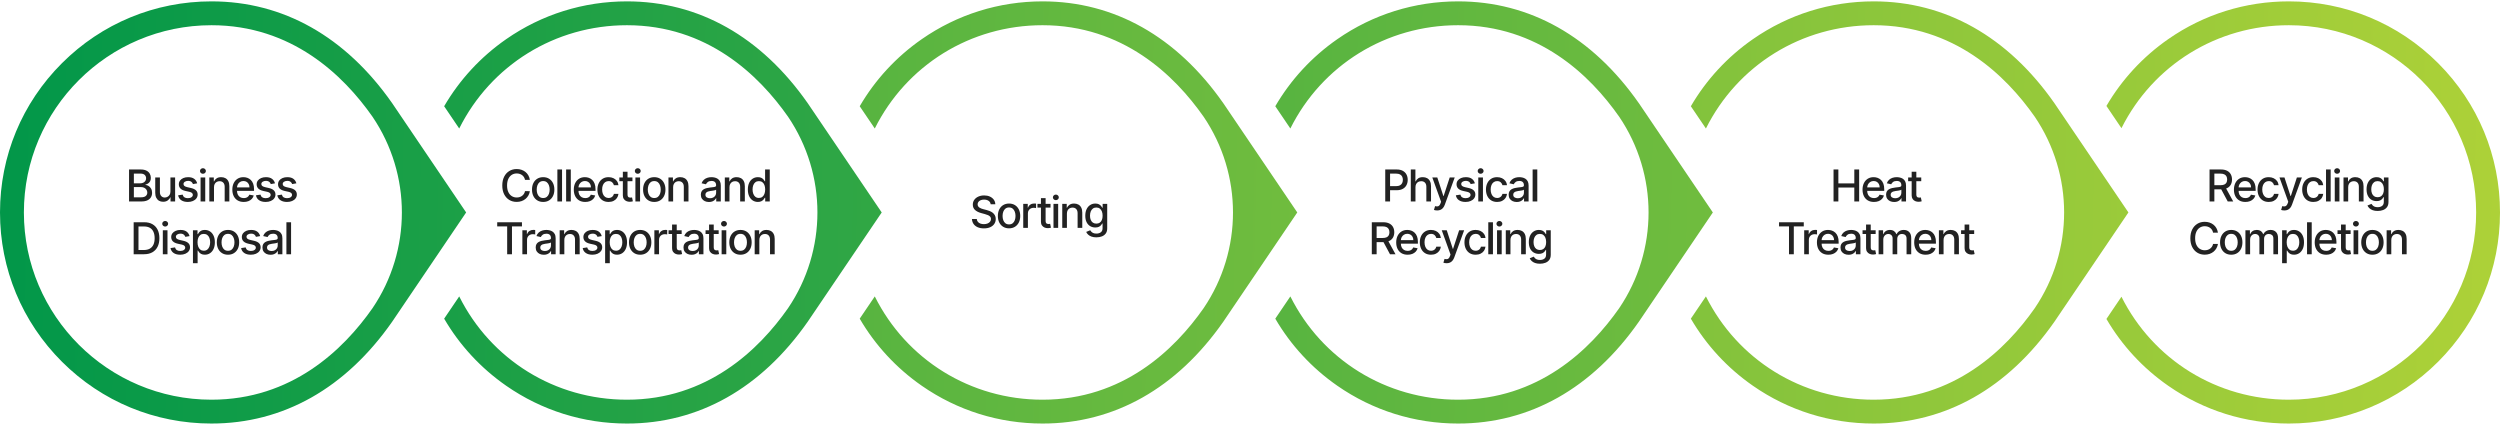
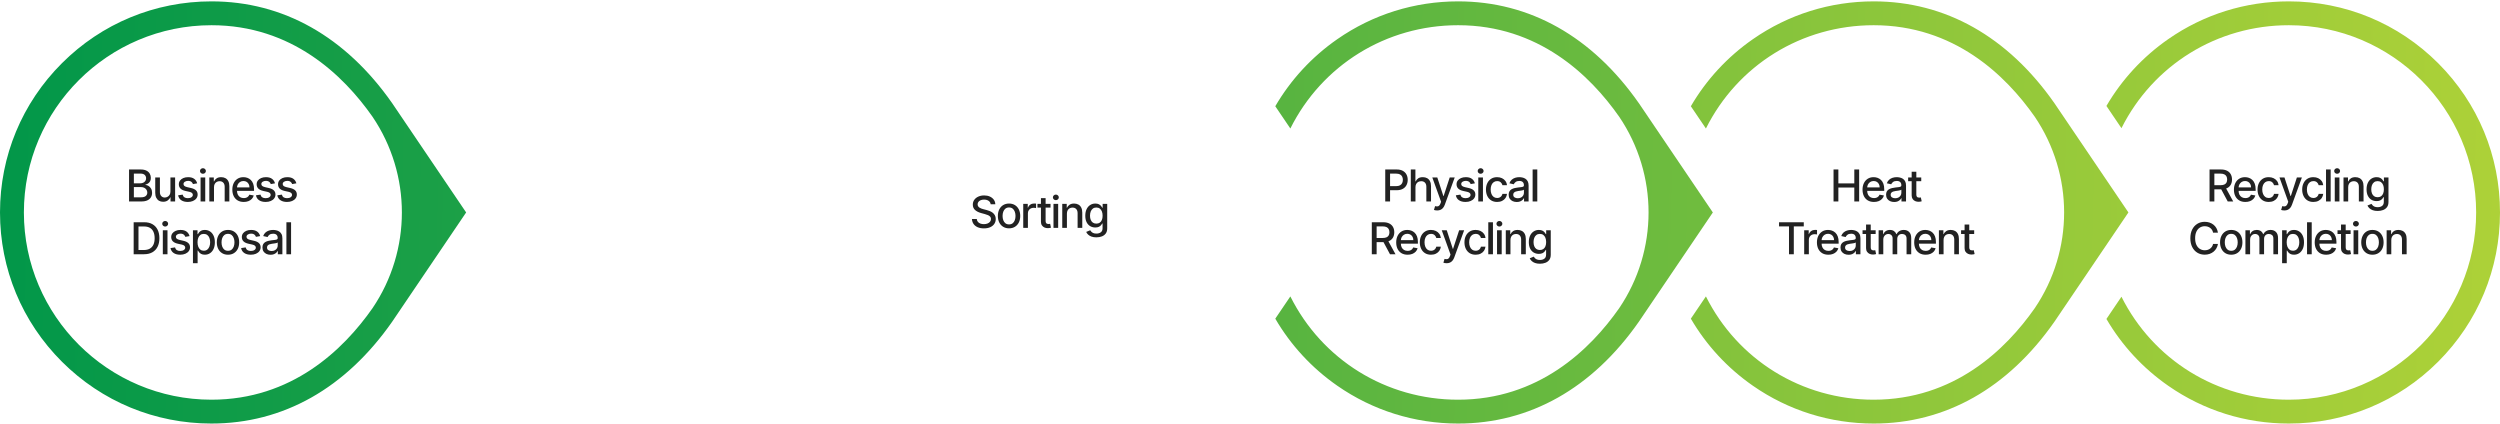
<svg xmlns="http://www.w3.org/2000/svg" width="1137" height="193" viewBox="0 0 1137 193" fill="none">
  <path d="M58.688 91.625V77.079H64.015C65.047 77.079 65.901 77.25 66.579 77.591C67.256 77.927 67.762 78.384 68.098 78.962C68.434 79.535 68.603 80.181 68.603 80.901C68.603 81.507 68.491 82.018 68.269 82.435C68.046 82.847 67.748 83.178 67.374 83.429C67.005 83.675 66.597 83.855 66.152 83.969V84.111C66.635 84.135 67.106 84.291 67.566 84.579C68.03 84.864 68.413 85.269 68.716 85.794C69.019 86.32 69.171 86.959 69.171 87.712C69.171 88.455 68.996 89.123 68.645 89.715C68.3 90.302 67.765 90.768 67.04 91.114C66.316 91.454 65.39 91.625 64.263 91.625H58.688ZM60.883 89.743H64.05C65.101 89.743 65.854 89.539 66.309 89.132C66.763 88.725 66.99 88.216 66.99 87.605C66.99 87.146 66.874 86.724 66.642 86.341C66.41 85.957 66.079 85.652 65.648 85.425C65.222 85.197 64.715 85.084 64.128 85.084H60.883V89.743ZM60.883 83.372H63.823C64.315 83.372 64.758 83.278 65.151 83.088C65.549 82.899 65.864 82.633 66.096 82.293C66.332 81.947 66.451 81.54 66.451 81.071C66.451 80.47 66.24 79.965 65.819 79.558C65.397 79.151 64.751 78.947 63.88 78.947H60.883V83.372ZM77.514 87.101V80.716H79.644V91.625H77.556V89.736H77.443C77.192 90.318 76.789 90.803 76.235 91.192C75.686 91.575 75.002 91.767 74.183 91.767C73.482 91.767 72.862 91.613 72.322 91.305C71.787 90.993 71.366 90.531 71.058 89.921C70.755 89.31 70.603 88.555 70.603 87.655V80.716H72.727V87.399C72.727 88.142 72.933 88.734 73.345 89.175C73.757 89.615 74.292 89.835 74.95 89.835C75.348 89.835 75.743 89.736 76.136 89.537C76.534 89.338 76.863 89.037 77.123 88.635C77.388 88.233 77.519 87.721 77.514 87.101ZM89.673 83.379L87.748 83.72C87.667 83.474 87.54 83.24 87.364 83.017C87.194 82.794 86.962 82.612 86.668 82.47C86.375 82.328 86.008 82.257 85.567 82.257C84.966 82.257 84.464 82.392 84.062 82.662C83.659 82.927 83.458 83.27 83.458 83.692C83.458 84.056 83.593 84.35 83.863 84.572C84.133 84.795 84.568 84.977 85.17 85.119L86.903 85.517C87.906 85.749 88.655 86.106 89.147 86.59C89.639 87.072 89.886 87.7 89.886 88.472C89.886 89.125 89.696 89.707 89.317 90.219C88.943 90.725 88.42 91.123 87.748 91.412C87.08 91.701 86.306 91.845 85.425 91.845C84.204 91.845 83.207 91.585 82.435 91.064C81.664 90.538 81.19 89.793 81.015 88.827L83.067 88.514C83.195 89.049 83.458 89.454 83.856 89.729C84.254 89.999 84.772 90.133 85.411 90.133C86.107 90.133 86.664 89.989 87.08 89.7C87.497 89.407 87.705 89.049 87.705 88.628C87.705 88.287 87.577 88.001 87.322 87.769C87.071 87.537 86.685 87.361 86.164 87.243L84.317 86.838C83.299 86.606 82.547 86.237 82.059 85.73C81.576 85.224 81.335 84.582 81.335 83.805C81.335 83.162 81.514 82.598 81.874 82.115C82.234 81.632 82.731 81.256 83.366 80.986C84 80.711 84.727 80.574 85.546 80.574C86.725 80.574 87.653 80.829 88.33 81.341C89.007 81.847 89.455 82.527 89.673 83.379ZM91.221 91.625V80.716H93.344V91.625H91.221ZM92.293 79.033C91.924 79.033 91.606 78.91 91.341 78.663C91.081 78.412 90.951 78.114 90.951 77.769C90.951 77.418 91.081 77.12 91.341 76.874C91.606 76.623 91.924 76.497 92.293 76.497C92.662 76.497 92.977 76.623 93.238 76.874C93.503 77.12 93.635 77.418 93.635 77.769C93.635 78.114 93.503 78.412 93.238 78.663C92.977 78.91 92.662 79.033 92.293 79.033ZM97.325 85.148V91.625H95.201V80.716H97.239V82.492H97.374C97.625 81.914 98.018 81.45 98.553 81.099C99.093 80.749 99.772 80.574 100.592 80.574C101.335 80.574 101.986 80.73 102.545 81.043C103.103 81.35 103.537 81.81 103.844 82.421C104.152 83.031 104.306 83.787 104.306 84.686V91.625H102.183V84.942C102.183 84.151 101.977 83.533 101.565 83.088C101.153 82.638 100.587 82.413 99.867 82.413C99.375 82.413 98.937 82.52 98.553 82.733C98.174 82.946 97.874 83.258 97.651 83.671C97.433 84.078 97.325 84.57 97.325 85.148ZM110.856 91.845C109.781 91.845 108.855 91.615 108.079 91.156C107.307 90.692 106.71 90.041 106.289 89.203C105.872 88.36 105.664 87.373 105.664 86.242C105.664 85.124 105.872 84.139 106.289 83.287C106.71 82.435 107.298 81.769 108.05 81.291C108.808 80.813 109.693 80.574 110.707 80.574C111.322 80.574 111.919 80.676 112.496 80.879C113.074 81.083 113.593 81.403 114.052 81.838C114.511 82.274 114.873 82.84 115.138 83.535C115.404 84.227 115.536 85.067 115.536 86.057V86.81H106.864V85.219H113.455C113.455 84.66 113.342 84.165 113.114 83.734C112.887 83.299 112.567 82.956 112.156 82.704C111.748 82.454 111.27 82.328 110.721 82.328C110.124 82.328 109.603 82.475 109.158 82.769C108.718 83.057 108.377 83.436 108.136 83.905C107.899 84.369 107.781 84.873 107.781 85.418V86.66C107.781 87.39 107.908 88.01 108.164 88.521C108.424 89.033 108.787 89.423 109.251 89.693C109.715 89.958 110.257 90.091 110.877 90.091C111.28 90.091 111.647 90.034 111.978 89.921C112.309 89.802 112.596 89.627 112.837 89.395C113.079 89.163 113.263 88.876 113.391 88.535L115.401 88.898C115.24 89.49 114.951 90.008 114.535 90.453C114.123 90.894 113.604 91.237 112.979 91.483C112.359 91.724 111.651 91.845 110.856 91.845ZM125.067 83.379L123.142 83.72C123.062 83.474 122.934 83.24 122.759 83.017C122.588 82.794 122.356 82.612 122.063 82.47C121.769 82.328 121.402 82.257 120.962 82.257C120.361 82.257 119.859 82.392 119.456 82.662C119.054 82.927 118.853 83.27 118.853 83.692C118.853 84.056 118.988 84.35 119.257 84.572C119.527 84.795 119.963 84.977 120.564 85.119L122.297 85.517C123.301 85.749 124.049 86.106 124.542 86.59C125.034 87.072 125.28 87.7 125.28 88.472C125.28 89.125 125.091 89.707 124.712 90.219C124.338 90.725 123.815 91.123 123.142 91.412C122.475 91.701 121.701 91.845 120.82 91.845C119.598 91.845 118.602 91.585 117.83 91.064C117.058 90.538 116.585 89.793 116.409 88.827L118.462 88.514C118.59 89.049 118.853 89.454 119.25 89.729C119.648 89.999 120.167 90.133 120.806 90.133C121.502 90.133 122.058 89.989 122.475 89.7C122.891 89.407 123.1 89.049 123.1 88.628C123.1 88.287 122.972 88.001 122.716 87.769C122.465 87.537 122.079 87.361 121.559 87.243L119.712 86.838C118.694 86.606 117.941 86.237 117.453 85.73C116.971 85.224 116.729 84.582 116.729 83.805C116.729 83.162 116.909 82.598 117.269 82.115C117.629 81.632 118.126 81.256 118.76 80.986C119.395 80.711 120.122 80.574 120.941 80.574C122.12 80.574 123.048 80.829 123.725 81.341C124.402 81.847 124.849 82.527 125.067 83.379ZM134.79 83.379L132.865 83.72C132.785 83.474 132.657 83.24 132.482 83.017C132.311 82.794 132.079 82.612 131.786 82.47C131.492 82.328 131.125 82.257 130.685 82.257C130.083 82.257 129.581 82.392 129.179 82.662C128.777 82.927 128.575 83.27 128.575 83.692C128.575 84.056 128.71 84.35 128.98 84.572C129.25 84.795 129.686 84.977 130.287 85.119L132.02 85.517C133.024 85.749 133.772 86.106 134.264 86.59C134.757 87.072 135.003 87.7 135.003 88.472C135.003 89.125 134.813 89.707 134.435 90.219C134.061 90.725 133.537 91.123 132.865 91.412C132.197 91.701 131.423 91.845 130.543 91.845C129.321 91.845 128.324 91.585 127.553 91.064C126.781 90.538 126.307 89.793 126.132 88.827L128.185 88.514C128.313 89.049 128.575 89.454 128.973 89.729C129.371 89.999 129.889 90.133 130.528 90.133C131.224 90.133 131.781 89.989 132.197 89.7C132.614 89.407 132.822 89.049 132.822 88.628C132.822 88.287 132.695 88.001 132.439 87.769C132.188 87.537 131.802 87.361 131.281 87.243L129.435 86.838C128.417 86.606 127.664 86.237 127.176 85.73C126.693 85.224 126.452 84.582 126.452 83.805C126.452 83.162 126.632 82.598 126.991 82.115C127.351 81.632 127.848 81.256 128.483 80.986C129.117 80.711 129.844 80.574 130.663 80.574C131.842 80.574 132.77 80.829 133.447 81.341C134.125 81.847 134.572 82.527 134.79 83.379ZM65.496 115.625H60.788V101.08H65.645C67.071 101.08 68.295 101.371 69.317 101.953C70.34 102.531 71.124 103.362 71.668 104.446C72.217 105.526 72.492 106.821 72.492 108.331C72.492 109.846 72.215 111.148 71.661 112.237C71.112 113.326 70.316 114.164 69.275 114.751C68.233 115.334 66.974 115.625 65.496 115.625ZM62.982 113.707H65.376C66.484 113.707 67.404 113.499 68.138 113.082C68.872 112.661 69.421 112.053 69.786 111.257C70.151 110.457 70.333 109.482 70.333 108.331C70.333 107.19 70.151 106.222 69.786 105.426C69.426 104.631 68.889 104.027 68.174 103.615C67.459 103.203 66.571 102.997 65.51 102.997H62.982V113.707ZM74.051 115.625V104.716H76.174V115.625H74.051ZM75.123 103.033C74.754 103.033 74.436 102.91 74.171 102.663C73.911 102.412 73.781 102.114 73.781 101.768C73.781 101.418 73.911 101.12 74.171 100.874C74.436 100.623 74.754 100.497 75.123 100.497C75.492 100.497 75.807 100.623 76.068 100.874C76.333 101.12 76.465 101.418 76.465 101.768C76.465 102.114 76.333 102.412 76.068 102.663C75.807 102.91 75.492 103.033 75.123 103.033ZM86.206 107.379L84.281 107.72C84.201 107.474 84.073 107.24 83.897 107.017C83.727 106.795 83.495 106.612 83.201 106.47C82.908 106.328 82.541 106.257 82.101 106.257C81.499 106.257 80.998 106.392 80.595 106.662C80.192 106.927 79.991 107.27 79.991 107.692C79.991 108.056 80.126 108.35 80.396 108.572C80.666 108.795 81.102 108.977 81.703 109.119L83.436 109.517C84.44 109.749 85.188 110.107 85.68 110.589C86.173 111.072 86.419 111.7 86.419 112.472C86.419 113.125 86.23 113.707 85.851 114.219C85.477 114.725 84.953 115.123 84.281 115.412C83.614 115.701 82.839 115.845 81.959 115.845C80.737 115.845 79.74 115.585 78.969 115.064C78.197 114.538 77.723 113.793 77.548 112.827L79.601 112.514C79.728 113.049 79.991 113.454 80.389 113.729C80.787 113.999 81.305 114.134 81.944 114.134C82.64 114.134 83.197 113.989 83.614 113.7C84.03 113.407 84.239 113.049 84.239 112.628C84.239 112.287 84.111 112 83.855 111.768C83.604 111.536 83.218 111.361 82.697 111.243L80.851 110.838C79.833 110.606 79.08 110.237 78.592 109.73C78.109 109.223 77.868 108.582 77.868 107.805C77.868 107.161 78.048 106.598 78.407 106.115C78.767 105.632 79.264 105.256 79.899 104.986C80.533 104.711 81.26 104.574 82.079 104.574C83.258 104.574 84.186 104.83 84.864 105.341C85.54 105.848 85.988 106.527 86.206 107.379ZM87.754 119.716V104.716H89.828V106.484H90.005C90.128 106.257 90.306 105.994 90.538 105.696C90.77 105.398 91.092 105.137 91.504 104.915C91.916 104.688 92.46 104.574 93.137 104.574C94.018 104.574 94.804 104.796 95.495 105.241C96.186 105.687 96.729 106.328 97.122 107.166C97.519 108.004 97.718 109.013 97.718 110.192C97.718 111.371 97.522 112.382 97.129 113.224C96.736 114.062 96.196 114.709 95.509 115.163C94.823 115.613 94.039 115.838 93.159 115.838C92.496 115.838 91.954 115.727 91.532 115.504C91.115 115.282 90.789 115.021 90.552 114.723C90.315 114.425 90.133 114.16 90.005 113.928H89.877V119.716H87.754ZM89.835 110.17C89.835 110.937 89.946 111.61 90.168 112.188C90.391 112.765 90.713 113.217 91.134 113.544C91.556 113.866 92.072 114.027 92.683 114.027C93.317 114.027 93.847 113.859 94.274 113.523C94.7 113.182 95.022 112.72 95.24 112.138C95.462 111.555 95.573 110.9 95.573 110.17C95.573 109.451 95.464 108.804 95.247 108.232C95.034 107.659 94.712 107.206 94.281 106.875C93.855 106.544 93.322 106.378 92.683 106.378C92.067 106.378 91.546 106.536 91.12 106.854C90.699 107.171 90.379 107.614 90.161 108.182C89.944 108.75 89.835 109.413 89.835 110.17ZM103.693 115.845C102.67 115.845 101.777 115.611 101.015 115.142C100.253 114.673 99.661 114.018 99.24 113.175C98.818 112.332 98.607 111.347 98.607 110.22C98.607 109.089 98.818 108.099 99.24 107.251C99.661 106.404 100.253 105.746 101.015 105.277C101.777 104.808 102.67 104.574 103.693 104.574C104.715 104.574 105.608 104.808 106.37 105.277C107.133 105.746 107.724 106.404 108.146 107.251C108.567 108.099 108.778 109.089 108.778 110.22C108.778 111.347 108.567 112.332 108.146 113.175C107.724 114.018 107.133 114.673 106.37 115.142C105.608 115.611 104.715 115.845 103.693 115.845ZM103.7 114.062C104.363 114.062 104.912 113.887 105.347 113.537C105.783 113.187 106.105 112.72 106.313 112.138C106.526 111.555 106.633 110.914 106.633 110.213C106.633 109.517 106.526 108.878 106.313 108.295C106.105 107.708 105.783 107.237 105.347 106.882C104.912 106.527 104.363 106.349 103.7 106.349C103.032 106.349 102.478 106.527 102.038 106.882C101.602 107.237 101.278 107.708 101.065 108.295C100.856 108.878 100.752 109.517 100.752 110.213C100.752 110.914 100.856 111.555 101.065 112.138C101.278 112.72 101.602 113.187 102.038 113.537C102.478 113.887 103.032 114.062 103.7 114.062ZM118.323 107.379L116.398 107.72C116.318 107.474 116.19 107.24 116.015 107.017C115.844 106.795 115.612 106.612 115.319 106.47C115.025 106.328 114.658 106.257 114.218 106.257C113.617 106.257 113.115 106.392 112.712 106.662C112.31 106.927 112.108 107.27 112.108 107.692C112.108 108.056 112.243 108.35 112.513 108.572C112.783 108.795 113.219 108.977 113.82 109.119L115.553 109.517C116.557 109.749 117.305 110.107 117.797 110.589C118.29 111.072 118.536 111.7 118.536 112.472C118.536 113.125 118.347 113.707 117.968 114.219C117.594 114.725 117.071 115.123 116.398 115.412C115.731 115.701 114.956 115.845 114.076 115.845C112.854 115.845 111.858 115.585 111.086 115.064C110.314 114.538 109.84 113.793 109.665 112.827L111.718 112.514C111.846 113.049 112.108 113.454 112.506 113.729C112.904 113.999 113.422 114.134 114.062 114.134C114.758 114.134 115.314 113.989 115.731 113.7C116.147 113.407 116.356 113.049 116.356 112.628C116.356 112.287 116.228 112 115.972 111.768C115.721 111.536 115.335 111.361 114.814 111.243L112.968 110.838C111.95 110.606 111.197 110.237 110.709 109.73C110.226 109.223 109.985 108.582 109.985 107.805C109.985 107.161 110.165 106.598 110.525 106.115C110.885 105.632 111.382 105.256 112.016 104.986C112.651 104.711 113.377 104.574 114.197 104.574C115.376 104.574 116.304 104.83 116.981 105.341C117.658 105.848 118.105 106.527 118.323 107.379ZM123.046 115.866C122.354 115.866 121.729 115.739 121.171 115.483C120.612 115.223 120.169 114.846 119.843 114.354C119.521 113.861 119.36 113.258 119.36 112.543C119.36 111.927 119.478 111.42 119.715 111.023C119.951 110.625 120.271 110.31 120.673 110.078C121.076 109.846 121.526 109.671 122.023 109.553C122.52 109.434 123.027 109.344 123.543 109.283C124.196 109.207 124.727 109.145 125.134 109.098C125.541 109.046 125.837 108.963 126.021 108.849C126.206 108.736 126.298 108.551 126.298 108.295V108.246C126.298 107.625 126.123 107.145 125.773 106.804C125.427 106.463 124.911 106.293 124.225 106.293C123.51 106.293 122.946 106.451 122.534 106.768C122.127 107.081 121.845 107.429 121.689 107.812L119.693 107.358C119.93 106.695 120.276 106.16 120.73 105.753C121.19 105.341 121.718 105.043 122.314 104.858C122.911 104.669 123.538 104.574 124.196 104.574C124.632 104.574 125.093 104.626 125.581 104.73C126.074 104.83 126.533 105.014 126.959 105.284C127.39 105.554 127.743 105.94 128.017 106.442C128.292 106.939 128.429 107.585 128.429 108.381V115.625H126.355V114.134H126.27C126.133 114.408 125.927 114.678 125.652 114.943C125.378 115.208 125.025 115.429 124.594 115.604C124.163 115.779 123.647 115.866 123.046 115.866ZM123.507 114.162C124.094 114.162 124.596 114.046 125.013 113.814C125.434 113.582 125.754 113.279 125.972 112.905C126.194 112.526 126.306 112.121 126.306 111.69V110.284C126.23 110.36 126.083 110.431 125.865 110.497C125.652 110.559 125.408 110.613 125.134 110.661C124.859 110.703 124.592 110.743 124.331 110.781C124.071 110.814 123.853 110.843 123.678 110.866C123.266 110.919 122.889 111.006 122.548 111.129C122.212 111.252 121.942 111.43 121.739 111.662C121.54 111.889 121.441 112.192 121.441 112.571C121.441 113.097 121.635 113.494 122.023 113.764C122.411 114.029 122.906 114.162 123.507 114.162ZM132.381 101.08V115.625H130.258V101.08H132.381Z" fill="#222222" />
-   <path d="M240.988 81.81H238.772C238.686 81.336 238.528 80.919 238.296 80.56C238.064 80.2 237.78 79.894 237.444 79.644C237.107 79.392 236.731 79.203 236.314 79.075C235.902 78.947 235.464 78.883 235 78.883C234.162 78.883 233.412 79.094 232.749 79.516C232.091 79.937 231.57 80.555 231.186 81.369C230.808 82.184 230.618 83.178 230.618 84.352C230.618 85.536 230.808 86.535 231.186 87.349C231.57 88.164 232.093 88.779 232.756 89.196C233.419 89.613 234.165 89.821 234.993 89.821C235.453 89.821 235.888 89.76 236.3 89.636C236.717 89.508 237.093 89.322 237.429 89.075C237.766 88.829 238.05 88.528 238.282 88.173C238.518 87.813 238.682 87.401 238.772 86.938L240.988 86.945C240.869 87.66 240.64 88.318 240.299 88.919C239.962 89.516 239.529 90.032 238.999 90.467C238.473 90.898 237.872 91.232 237.195 91.469C236.518 91.706 235.779 91.824 234.979 91.824C233.72 91.824 232.597 91.526 231.613 90.929C230.628 90.328 229.851 89.468 229.283 88.351C228.72 87.233 228.438 85.901 228.438 84.352C228.438 82.799 228.722 81.466 229.29 80.354C229.858 79.236 230.635 78.379 231.62 77.783C232.605 77.181 233.724 76.881 234.979 76.881C235.751 76.881 236.471 76.992 237.138 77.215C237.81 77.432 238.414 77.754 238.949 78.18C239.484 78.602 239.927 79.118 240.277 79.729C240.628 80.335 240.864 81.028 240.988 81.81ZM247.038 91.845C246.016 91.845 245.123 91.611 244.361 91.142C243.598 90.673 243.007 90.017 242.585 89.175C242.164 88.332 241.953 87.347 241.953 86.22C241.953 85.088 242.164 84.099 242.585 83.251C243.007 82.404 243.598 81.746 244.361 81.277C245.123 80.808 246.016 80.574 247.038 80.574C248.061 80.574 248.954 80.808 249.716 81.277C250.478 81.746 251.07 82.404 251.491 83.251C251.913 84.099 252.124 85.088 252.124 86.22C252.124 87.347 251.913 88.332 251.491 89.175C251.07 90.017 250.478 90.673 249.716 91.142C248.954 91.611 248.061 91.845 247.038 91.845ZM247.045 90.062C247.708 90.062 248.258 89.887 248.693 89.537C249.129 89.187 249.451 88.72 249.659 88.138C249.872 87.555 249.979 86.914 249.979 86.213C249.979 85.517 249.872 84.878 249.659 84.296C249.451 83.708 249.129 83.237 248.693 82.882C248.258 82.527 247.708 82.349 247.045 82.349C246.378 82.349 245.824 82.527 245.384 82.882C244.948 83.237 244.624 83.708 244.411 84.296C244.202 84.878 244.098 85.517 244.098 86.213C244.098 86.914 244.202 87.555 244.411 88.138C244.624 88.72 244.948 89.187 245.384 89.537C245.824 89.887 246.378 90.062 247.045 90.062ZM255.618 77.079V91.625H253.494V77.079H255.618ZM259.598 77.079V91.625H257.474V77.079H259.598ZM266.157 91.845C265.082 91.845 264.156 91.615 263.38 91.156C262.608 90.692 262.011 90.041 261.59 89.203C261.173 88.36 260.965 87.373 260.965 86.242C260.965 85.124 261.173 84.139 261.59 83.287C262.011 82.435 262.598 81.769 263.351 81.291C264.109 80.813 264.994 80.574 266.007 80.574C266.623 80.574 267.22 80.676 267.797 80.879C268.375 81.083 268.893 81.403 269.353 81.838C269.812 82.274 270.174 82.84 270.439 83.535C270.704 84.227 270.837 85.067 270.837 86.057V86.81H262.165V85.219H268.756C268.756 84.66 268.642 84.165 268.415 83.734C268.188 83.299 267.868 82.956 267.456 82.704C267.049 82.454 266.571 82.328 266.022 82.328C265.425 82.328 264.904 82.475 264.459 82.769C264.019 83.057 263.678 83.436 263.436 83.905C263.2 84.369 263.081 84.873 263.081 85.418V86.66C263.081 87.39 263.209 88.01 263.465 88.521C263.725 89.033 264.087 89.423 264.551 89.693C265.016 89.958 265.558 90.091 266.178 90.091C266.58 90.091 266.947 90.034 267.279 89.921C267.61 89.802 267.897 89.627 268.138 89.395C268.38 89.163 268.564 88.876 268.692 88.535L270.702 88.898C270.541 89.49 270.252 90.008 269.836 90.453C269.424 90.894 268.905 91.237 268.28 91.483C267.66 91.724 266.952 91.845 266.157 91.845ZM276.788 91.845C275.732 91.845 274.823 91.606 274.061 91.128C273.304 90.645 272.721 89.98 272.314 89.132C271.907 88.285 271.703 87.314 271.703 86.22C271.703 85.112 271.911 84.135 272.328 83.287C272.745 82.435 273.332 81.769 274.089 81.291C274.847 80.813 275.74 80.574 276.767 80.574C277.596 80.574 278.334 80.728 278.983 81.035C279.632 81.338 280.155 81.765 280.553 82.314C280.955 82.863 281.194 83.505 281.27 84.239H279.203C279.089 83.727 278.829 83.287 278.422 82.918C278.019 82.548 277.48 82.364 276.803 82.364C276.211 82.364 275.692 82.52 275.247 82.832C274.807 83.14 274.464 83.581 274.217 84.153C273.971 84.722 273.848 85.394 273.848 86.171C273.848 86.966 273.969 87.653 274.21 88.23C274.452 88.808 274.793 89.255 275.233 89.572C275.678 89.89 276.201 90.048 276.803 90.048C277.205 90.048 277.57 89.975 277.896 89.828C278.228 89.677 278.505 89.461 278.727 89.182C278.955 88.903 279.113 88.566 279.203 88.173H281.27C281.194 88.879 280.964 89.508 280.581 90.062C280.197 90.617 279.684 91.052 279.04 91.369C278.401 91.687 277.65 91.845 276.788 91.845ZM287.633 80.716V82.421H281.674V80.716H287.633ZM283.272 78.102H285.396V88.422C285.396 88.834 285.458 89.144 285.581 89.352C285.704 89.556 285.862 89.695 286.056 89.771C286.255 89.842 286.471 89.878 286.703 89.878C286.873 89.878 287.022 89.866 287.15 89.842C287.278 89.819 287.377 89.8 287.449 89.785L287.832 91.54C287.709 91.587 287.534 91.635 287.306 91.682C287.079 91.734 286.795 91.762 286.454 91.767C285.895 91.776 285.375 91.677 284.892 91.469C284.409 91.26 284.018 90.938 283.72 90.503C283.422 90.067 283.272 89.52 283.272 88.862V78.102ZM288.982 91.625V80.716H291.106V91.625H288.982ZM290.055 79.033C289.685 79.033 289.368 78.91 289.103 78.663C288.843 78.412 288.712 78.114 288.712 77.769C288.712 77.418 288.843 77.12 289.103 76.874C289.368 76.623 289.685 76.497 290.055 76.497C290.424 76.497 290.739 76.623 290.999 76.874C291.264 77.12 291.397 77.418 291.397 77.769C291.397 78.114 291.264 78.412 290.999 78.663C290.739 78.91 290.424 79.033 290.055 79.033ZM297.558 91.845C296.535 91.845 295.643 91.611 294.88 91.142C294.118 90.673 293.526 90.017 293.105 89.175C292.683 88.332 292.473 87.347 292.473 86.22C292.473 85.088 292.683 84.099 293.105 83.251C293.526 82.404 294.118 81.746 294.88 81.277C295.643 80.808 296.535 80.574 297.558 80.574C298.581 80.574 299.473 80.808 300.235 81.277C300.998 81.746 301.59 82.404 302.011 83.251C302.432 84.099 302.643 85.088 302.643 86.22C302.643 87.347 302.432 88.332 302.011 89.175C301.59 90.017 300.998 90.673 300.235 91.142C299.473 91.611 298.581 91.845 297.558 91.845ZM297.565 90.062C298.228 90.062 298.777 89.887 299.213 89.537C299.648 89.187 299.97 88.72 300.179 88.138C300.392 87.555 300.498 86.914 300.498 86.213C300.498 85.517 300.392 84.878 300.179 84.296C299.97 83.708 299.648 83.237 299.213 82.882C298.777 82.527 298.228 82.349 297.565 82.349C296.897 82.349 296.343 82.527 295.903 82.882C295.467 83.237 295.143 83.708 294.93 84.296C294.722 84.878 294.618 85.517 294.618 86.213C294.618 86.914 294.722 87.555 294.93 88.138C295.143 88.72 295.467 89.187 295.903 89.537C296.343 89.887 296.897 90.062 297.565 90.062ZM306.137 85.148V91.625H304.013V80.716H306.052V82.492H306.187C306.438 81.914 306.831 81.45 307.366 81.099C307.906 80.749 308.585 80.574 309.404 80.574C310.147 80.574 310.799 80.73 311.357 81.043C311.916 81.35 312.349 81.81 312.657 82.421C312.965 83.031 313.119 83.787 313.119 84.686V91.625H310.995V84.942C310.995 84.151 310.789 83.533 310.377 83.088C309.965 82.638 309.399 82.413 308.68 82.413C308.187 82.413 307.749 82.52 307.366 82.733C306.987 82.946 306.686 83.258 306.464 83.671C306.246 84.078 306.137 84.57 306.137 85.148ZM322.434 91.867C321.743 91.867 321.118 91.739 320.559 91.483C320.001 91.222 319.558 90.846 319.231 90.354C318.909 89.861 318.748 89.258 318.748 88.543C318.748 87.927 318.867 87.421 319.103 87.023C319.34 86.625 319.66 86.31 320.062 86.078C320.465 85.846 320.914 85.671 321.412 85.553C321.909 85.434 322.415 85.344 322.931 85.283C323.585 85.207 324.115 85.145 324.522 85.098C324.93 85.046 325.225 84.963 325.41 84.849C325.595 84.736 325.687 84.551 325.687 84.296V84.246C325.687 83.626 325.512 83.145 325.162 82.804C324.816 82.463 324.3 82.293 323.613 82.293C322.898 82.293 322.335 82.451 321.923 82.769C321.516 83.081 321.234 83.429 321.078 83.812L319.082 83.358C319.319 82.695 319.664 82.16 320.119 81.753C320.578 81.341 321.106 81.043 321.703 80.858C322.299 80.669 322.927 80.574 323.585 80.574C324.02 80.574 324.482 80.626 324.97 80.73C325.462 80.829 325.922 81.014 326.348 81.284C326.779 81.554 327.131 81.94 327.406 82.442C327.681 82.939 327.818 83.585 327.818 84.381V91.625H325.744V90.133H325.659C325.521 90.408 325.315 90.678 325.041 90.943C324.766 91.208 324.413 91.428 323.983 91.604C323.552 91.779 323.036 91.867 322.434 91.867ZM322.896 90.162C323.483 90.162 323.985 90.046 324.402 89.814C324.823 89.582 325.143 89.279 325.36 88.905C325.583 88.526 325.694 88.121 325.694 87.69V86.284C325.618 86.36 325.472 86.431 325.254 86.497C325.041 86.559 324.797 86.613 324.522 86.66C324.248 86.703 323.98 86.743 323.72 86.781C323.459 86.814 323.242 86.843 323.066 86.867C322.654 86.919 322.278 87.006 321.937 87.129C321.601 87.252 321.331 87.43 321.127 87.662C320.929 87.889 320.829 88.192 320.829 88.571C320.829 89.097 321.023 89.494 321.412 89.764C321.8 90.029 322.295 90.162 322.896 90.162ZM331.77 85.148V91.625H329.646V80.716H331.685V82.492H331.82C332.071 81.914 332.464 81.45 332.999 81.099C333.538 80.749 334.218 80.574 335.037 80.574C335.78 80.574 336.431 80.73 336.99 81.043C337.549 81.35 337.982 81.81 338.29 82.421C338.598 83.031 338.751 83.787 338.751 84.686V91.625H336.628V84.942C336.628 84.151 336.422 83.533 336.01 83.088C335.598 82.638 335.032 82.413 334.312 82.413C333.82 82.413 333.382 82.52 332.999 82.733C332.62 82.946 332.319 83.258 332.097 83.671C331.879 84.078 331.77 84.57 331.77 85.148ZM344.683 91.838C343.803 91.838 343.017 91.613 342.325 91.163C341.639 90.709 341.099 90.062 340.706 89.224C340.318 88.382 340.124 87.371 340.124 86.192C340.124 85.013 340.32 84.004 340.713 83.166C341.111 82.328 341.655 81.687 342.347 81.242C343.038 80.796 343.821 80.574 344.697 80.574C345.375 80.574 345.919 80.688 346.331 80.915C346.748 81.137 347.07 81.398 347.297 81.696C347.529 81.994 347.709 82.257 347.837 82.484H347.964V77.079H350.088V91.625H348.014V89.928H347.837C347.709 90.16 347.524 90.425 347.283 90.723C347.046 91.021 346.719 91.282 346.303 91.504C345.886 91.727 345.346 91.838 344.683 91.838ZM345.152 90.027C345.763 90.027 346.279 89.866 346.7 89.544C347.126 89.217 347.448 88.765 347.666 88.188C347.889 87.61 348 86.938 348 86.171C348 85.413 347.891 84.75 347.673 84.182C347.455 83.614 347.136 83.171 346.714 82.854C346.293 82.537 345.772 82.378 345.152 82.378C344.513 82.378 343.98 82.544 343.554 82.875C343.128 83.206 342.806 83.659 342.588 84.231C342.375 84.805 342.268 85.451 342.268 86.171C342.268 86.9 342.377 87.555 342.595 88.138C342.813 88.72 343.135 89.182 343.561 89.523C343.992 89.859 344.522 90.027 345.152 90.027ZM226.129 102.969V101.08H237.386V102.969H232.847V115.625H230.66V102.969H226.129ZM237.57 115.625V104.716H239.623V106.449H239.736C239.935 105.862 240.286 105.4 240.787 105.064C241.294 104.723 241.867 104.553 242.506 104.553C242.639 104.553 242.795 104.557 242.975 104.567C243.16 104.576 243.304 104.588 243.408 104.602V106.634C243.323 106.61 243.171 106.584 242.954 106.555C242.736 106.522 242.518 106.506 242.3 106.506C241.798 106.506 241.351 106.612 240.958 106.825C240.57 107.034 240.262 107.325 240.035 107.699C239.807 108.068 239.694 108.49 239.694 108.963V115.625H237.57ZM247.323 115.866C246.632 115.866 246.007 115.739 245.448 115.483C244.889 115.223 244.447 114.846 244.12 114.354C243.798 113.861 243.637 113.258 243.637 112.543C243.637 111.927 243.755 111.42 243.992 111.023C244.229 110.625 244.548 110.31 244.951 110.078C245.353 109.846 245.803 109.671 246.3 109.553C246.797 109.434 247.304 109.344 247.82 109.283C248.474 109.207 249.004 109.145 249.411 109.098C249.818 109.046 250.114 108.963 250.299 108.849C250.483 108.736 250.576 108.551 250.576 108.295V108.246C250.576 107.625 250.401 107.145 250.05 106.804C249.705 106.463 249.189 106.293 248.502 106.293C247.787 106.293 247.224 106.451 246.812 106.768C246.404 107.081 246.123 107.429 245.966 107.812L243.971 107.358C244.207 106.695 244.553 106.16 245.008 105.753C245.467 105.341 245.995 105.043 246.591 104.858C247.188 104.669 247.815 104.574 248.474 104.574C248.909 104.574 249.371 104.626 249.858 104.73C250.351 104.83 250.81 105.014 251.236 105.284C251.667 105.554 252.02 105.94 252.295 106.442C252.569 106.939 252.706 107.585 252.706 108.381V115.625H250.633V114.134H250.547C250.41 114.408 250.204 114.678 249.93 114.943C249.655 115.208 249.302 115.429 248.871 115.604C248.44 115.779 247.924 115.866 247.323 115.866ZM247.785 114.162C248.372 114.162 248.874 114.046 249.29 113.814C249.712 113.582 250.031 113.279 250.249 112.905C250.472 112.526 250.583 112.121 250.583 111.69V110.284C250.507 110.36 250.36 110.431 250.143 110.497C249.93 110.559 249.686 110.613 249.411 110.661C249.136 110.703 248.869 110.743 248.608 110.781C248.348 110.814 248.13 110.843 247.955 110.866C247.543 110.919 247.167 111.006 246.826 111.129C246.49 111.252 246.22 111.43 246.016 111.662C245.817 111.889 245.718 112.192 245.718 112.571C245.718 113.097 245.912 113.494 246.3 113.764C246.689 114.029 247.183 114.162 247.785 114.162ZM256.659 109.148V115.625H254.535V104.716H256.573V106.491H256.708C256.959 105.914 257.352 105.45 257.887 105.099C258.427 104.749 259.106 104.574 259.926 104.574C260.669 104.574 261.32 104.73 261.879 105.043C262.437 105.35 262.871 105.81 263.178 106.42C263.486 107.031 263.64 107.786 263.64 108.686V115.625H261.517V108.942C261.517 108.151 261.311 107.533 260.899 107.088C260.487 106.638 259.921 106.413 259.201 106.413C258.709 106.413 258.271 106.52 257.887 106.733C257.508 106.946 257.208 107.259 256.985 107.67C256.767 108.078 256.659 108.57 256.659 109.148ZM273.663 107.379L271.738 107.72C271.658 107.474 271.53 107.24 271.355 107.017C271.184 106.795 270.952 106.612 270.659 106.47C270.365 106.328 269.998 106.257 269.558 106.257C268.956 106.257 268.454 106.392 268.052 106.662C267.65 106.927 267.448 107.27 267.448 107.692C267.448 108.056 267.583 108.35 267.853 108.572C268.123 108.795 268.559 108.977 269.16 109.119L270.893 109.517C271.897 109.749 272.645 110.107 273.137 110.589C273.63 111.072 273.876 111.7 273.876 112.472C273.876 113.125 273.686 113.707 273.308 114.219C272.934 114.725 272.41 115.123 271.738 115.412C271.07 115.701 270.296 115.845 269.416 115.845C268.194 115.845 267.197 115.585 266.426 115.064C265.654 114.538 265.18 113.793 265.005 112.827L267.058 112.514C267.186 113.049 267.448 113.454 267.846 113.729C268.244 113.999 268.762 114.134 269.401 114.134C270.097 114.134 270.654 113.989 271.07 113.7C271.487 113.407 271.695 113.049 271.695 112.628C271.695 112.287 271.568 112 271.312 111.768C271.061 111.536 270.675 111.361 270.154 111.243L268.308 110.838C267.29 110.606 266.537 110.237 266.049 109.73C265.566 109.223 265.325 108.582 265.325 107.805C265.325 107.161 265.505 106.598 265.865 106.115C266.224 105.632 266.722 105.256 267.356 104.986C267.99 104.711 268.717 104.574 269.536 104.574C270.715 104.574 271.643 104.83 272.32 105.341C272.998 105.848 273.445 106.527 273.663 107.379ZM275.211 119.716V104.716H277.285V106.484H277.462C277.585 106.257 277.763 105.994 277.995 105.696C278.227 105.398 278.549 105.137 278.961 104.915C279.373 104.688 279.917 104.574 280.594 104.574C281.475 104.574 282.261 104.796 282.952 105.241C283.644 105.687 284.186 106.328 284.579 107.166C284.976 108.004 285.175 109.013 285.175 110.192C285.175 111.371 284.979 112.382 284.586 113.224C284.193 114.062 283.653 114.709 282.966 115.163C282.28 115.613 281.496 115.838 280.616 115.838C279.953 115.838 279.411 115.727 278.989 115.504C278.573 115.282 278.246 115.021 278.009 114.723C277.772 114.425 277.59 114.16 277.462 113.928H277.334V119.716H275.211ZM277.292 110.17C277.292 110.937 277.403 111.61 277.626 112.188C277.848 112.765 278.17 113.217 278.591 113.544C279.013 113.866 279.529 114.027 280.14 114.027C280.774 114.027 281.305 113.859 281.731 113.523C282.157 113.182 282.479 112.72 282.697 112.138C282.919 111.555 283.03 110.9 283.03 110.17C283.03 109.451 282.921 108.804 282.704 108.232C282.491 107.659 282.169 107.206 281.738 106.875C281.312 106.544 280.779 106.378 280.14 106.378C279.524 106.378 279.003 106.536 278.577 106.854C278.156 107.171 277.836 107.614 277.618 108.182C277.401 108.75 277.292 109.413 277.292 110.17ZM291.15 115.845C290.127 115.845 289.234 115.611 288.472 115.142C287.71 114.673 287.118 114.018 286.697 113.175C286.275 112.332 286.064 111.347 286.064 110.22C286.064 109.089 286.275 108.099 286.697 107.251C287.118 106.404 287.71 105.746 288.472 105.277C289.234 104.808 290.127 104.574 291.15 104.574C292.172 104.574 293.065 104.808 293.827 105.277C294.59 105.746 295.181 106.404 295.603 107.251C296.024 108.099 296.235 109.089 296.235 110.22C296.235 111.347 296.024 112.332 295.603 113.175C295.181 114.018 294.59 114.673 293.827 115.142C293.065 115.611 292.172 115.845 291.15 115.845ZM291.157 114.062C291.82 114.062 292.369 113.887 292.805 113.537C293.24 113.187 293.562 112.72 293.77 112.138C293.983 111.555 294.09 110.914 294.09 110.213C294.09 109.517 293.983 108.878 293.77 108.295C293.562 107.708 293.24 107.237 292.805 106.882C292.369 106.527 291.82 106.349 291.157 106.349C290.489 106.349 289.935 106.527 289.495 106.882C289.059 107.237 288.735 107.708 288.522 108.295C288.314 108.878 288.209 109.517 288.209 110.213C288.209 110.914 288.314 111.555 288.522 112.138C288.735 112.72 289.059 113.187 289.495 113.537C289.935 113.887 290.489 114.062 291.157 114.062ZM297.605 115.625V104.716H299.658V106.449H299.771C299.97 105.862 300.321 105.4 300.823 105.064C301.329 104.723 301.902 104.553 302.541 104.553C302.674 104.553 302.83 104.557 303.01 104.567C303.195 104.576 303.339 104.588 303.443 104.602V106.634C303.358 106.61 303.207 106.584 302.989 106.555C302.771 106.522 302.553 106.506 302.335 106.506C301.834 106.506 301.386 106.612 300.993 106.825C300.605 107.034 300.297 107.325 300.07 107.699C299.843 108.068 299.729 108.49 299.729 108.963V115.625H297.605ZM310.018 104.716V106.42H304.059V104.716H310.018ZM305.657 102.102H307.781V112.422C307.781 112.834 307.842 113.144 307.965 113.352C308.088 113.556 308.247 113.696 308.441 113.771C308.64 113.842 308.856 113.878 309.088 113.878C309.258 113.878 309.407 113.866 309.535 113.842C309.663 113.819 309.762 113.8 309.833 113.786L310.217 115.54C310.094 115.587 309.919 115.634 309.691 115.682C309.464 115.734 309.18 115.762 308.839 115.767C308.28 115.777 307.759 115.677 307.276 115.469C306.794 115.26 306.403 114.938 306.105 114.503C305.806 114.067 305.657 113.52 305.657 112.862V102.102ZM314.542 115.866C313.85 115.866 313.225 115.739 312.667 115.483C312.108 115.223 311.665 114.846 311.339 114.354C311.017 113.861 310.856 113.258 310.856 112.543C310.856 111.927 310.974 111.42 311.211 111.023C311.448 110.625 311.767 110.31 312.17 110.078C312.572 109.846 313.022 109.671 313.519 109.553C314.016 109.434 314.523 109.344 315.039 109.283C315.692 109.207 316.223 109.145 316.63 109.098C317.037 109.046 317.333 108.963 317.518 108.849C317.702 108.736 317.795 108.551 317.795 108.295V108.246C317.795 107.625 317.619 107.145 317.269 106.804C316.923 106.463 316.407 106.293 315.721 106.293C315.006 106.293 314.442 106.451 314.03 106.768C313.623 107.081 313.341 107.429 313.185 107.812L311.189 107.358C311.426 106.695 311.772 106.16 312.226 105.753C312.686 105.341 313.214 105.043 313.81 104.858C314.407 104.669 315.034 104.574 315.692 104.574C316.128 104.574 316.59 104.626 317.077 104.73C317.57 104.83 318.029 105.014 318.455 105.284C318.886 105.554 319.239 105.94 319.513 106.442C319.788 106.939 319.925 107.585 319.925 108.381V115.625H317.851V114.134H317.766C317.629 114.408 317.423 114.678 317.148 114.943C316.874 115.208 316.521 115.429 316.09 115.604C315.659 115.779 315.143 115.866 314.542 115.866ZM315.003 114.162C315.59 114.162 316.092 114.046 316.509 113.814C316.93 113.582 317.25 113.279 317.468 112.905C317.69 112.526 317.802 112.121 317.802 111.69V110.284C317.726 110.36 317.579 110.431 317.361 110.497C317.148 110.559 316.904 110.613 316.63 110.661C316.355 110.703 316.088 110.743 315.827 110.781C315.567 110.814 315.349 110.843 315.174 110.866C314.762 110.919 314.385 111.006 314.045 111.129C313.708 111.252 313.439 111.43 313.235 111.662C313.036 111.889 312.937 112.192 312.937 112.571C312.937 113.097 313.131 113.494 313.519 113.764C313.907 114.029 314.402 114.162 315.003 114.162ZM326.846 104.716V106.42H320.887V104.716H326.846ZM322.485 102.102H324.609V112.422C324.609 112.834 324.67 113.144 324.794 113.352C324.917 113.556 325.075 113.696 325.269 113.771C325.468 113.842 325.684 113.878 325.916 113.878C326.086 113.878 326.235 113.866 326.363 113.842C326.491 113.819 326.59 113.8 326.661 113.786L327.045 115.54C326.922 115.587 326.747 115.634 326.519 115.682C326.292 115.734 326.008 115.762 325.667 115.767C325.108 115.777 324.588 115.677 324.105 115.469C323.622 115.26 323.231 114.938 322.933 114.503C322.634 114.067 322.485 113.52 322.485 112.862V102.102ZM328.195 115.625V104.716H330.319V115.625H328.195ZM329.268 103.033C328.898 103.033 328.581 102.91 328.316 102.663C328.055 102.412 327.925 102.114 327.925 101.768C327.925 101.418 328.055 101.12 328.316 100.874C328.581 100.623 328.898 100.497 329.268 100.497C329.637 100.497 329.952 100.623 330.212 100.874C330.477 101.12 330.61 101.418 330.61 101.768C330.61 102.114 330.477 102.412 330.212 102.663C329.952 102.91 329.637 103.033 329.268 103.033ZM336.771 115.845C335.748 115.845 334.856 115.611 334.093 115.142C333.331 114.673 332.739 114.018 332.318 113.175C331.896 112.332 331.686 111.347 331.686 110.22C331.686 109.089 331.896 108.099 332.318 107.251C332.739 106.404 333.331 105.746 334.093 105.277C334.856 104.808 335.748 104.574 336.771 104.574C337.794 104.574 338.686 104.808 339.448 105.277C340.211 105.746 340.802 106.404 341.224 107.251C341.645 108.099 341.856 109.089 341.856 110.22C341.856 111.347 341.645 112.332 341.224 113.175C340.802 114.018 340.211 114.673 339.448 115.142C338.686 115.611 337.794 115.845 336.771 115.845ZM336.778 114.062C337.441 114.062 337.99 113.887 338.426 113.537C338.861 113.187 339.183 112.72 339.392 112.138C339.605 111.555 339.711 110.914 339.711 110.213C339.711 109.517 339.605 108.878 339.392 108.295C339.183 107.708 338.861 107.237 338.426 106.882C337.99 106.527 337.441 106.349 336.778 106.349C336.11 106.349 335.556 106.527 335.116 106.882C334.68 107.237 334.356 107.708 334.143 108.295C333.935 108.878 333.83 109.517 333.83 110.213C333.83 110.914 333.935 111.555 334.143 112.138C334.356 112.72 334.68 113.187 335.116 113.537C335.556 113.887 336.11 114.062 336.778 114.062ZM345.35 109.148V115.625H343.226V104.716H345.265V106.491H345.4C345.651 105.914 346.044 105.45 346.579 105.099C347.118 104.749 347.798 104.574 348.617 104.574C349.36 104.574 350.011 104.73 350.57 105.043C351.129 105.35 351.562 105.81 351.87 106.42C352.178 107.031 352.331 107.786 352.331 108.686V115.625H350.208V108.942C350.208 108.151 350.002 107.533 349.59 107.088C349.178 106.638 348.612 106.413 347.893 106.413C347.4 106.413 346.962 106.52 346.579 106.733C346.2 106.946 345.899 107.259 345.677 107.67C345.459 108.078 345.35 108.57 345.35 109.148Z" fill="#222222" />
  <path d="M630.008 91.625V77.079H635.193C636.324 77.079 637.262 77.285 638.005 77.697C638.749 78.109 639.305 78.673 639.674 79.388C640.044 80.098 640.228 80.898 640.228 81.788C640.228 82.683 640.041 83.488 639.667 84.203C639.298 84.913 638.739 85.477 637.991 85.894C637.248 86.305 636.313 86.511 635.186 86.511H631.62V84.651H634.987C635.702 84.651 636.282 84.528 636.727 84.281C637.172 84.03 637.499 83.689 637.707 83.258C637.915 82.828 638.02 82.338 638.02 81.788C638.02 81.239 637.915 80.751 637.707 80.325C637.499 79.899 637.17 79.565 636.72 79.324C636.275 79.082 635.688 78.962 634.958 78.962H632.203V91.625H630.008ZM643.754 85.148V91.625H641.631V77.079H643.726V82.492H643.861C644.116 81.904 644.507 81.438 645.033 81.092C645.558 80.747 646.245 80.574 647.092 80.574C647.84 80.574 648.494 80.728 649.053 81.035C649.616 81.343 650.052 81.803 650.359 82.413C650.672 83.019 650.828 83.777 650.828 84.686V91.625H648.705V84.942C648.705 84.142 648.499 83.521 648.087 83.081C647.675 82.636 647.102 82.413 646.368 82.413C645.866 82.413 645.416 82.52 645.018 82.733C644.625 82.946 644.315 83.258 644.088 83.671C643.866 84.078 643.754 84.57 643.754 85.148ZM653.614 95.716C653.296 95.716 653.008 95.69 652.747 95.638C652.487 95.59 652.293 95.538 652.165 95.481L652.676 93.742C653.064 93.846 653.41 93.891 653.713 93.876C654.016 93.862 654.284 93.749 654.516 93.535C654.752 93.322 654.961 92.974 655.141 92.492L655.403 91.767L651.412 80.716H653.685L656.447 89.182H656.561L659.324 80.716H661.604L657.108 93.081C656.9 93.649 656.634 94.13 656.312 94.523C655.991 94.921 655.607 95.219 655.162 95.418C654.717 95.617 654.201 95.716 653.614 95.716ZM670.774 83.379L668.849 83.72C668.769 83.474 668.641 83.24 668.466 83.017C668.295 82.794 668.063 82.612 667.77 82.47C667.476 82.328 667.109 82.257 666.669 82.257C666.068 82.257 665.566 82.392 665.163 82.662C664.761 82.927 664.56 83.27 664.56 83.692C664.56 84.056 664.695 84.35 664.964 84.572C665.234 84.795 665.67 84.977 666.271 85.119L668.004 85.517C669.008 85.749 669.756 86.106 670.249 86.59C670.741 87.072 670.987 87.7 670.987 88.472C670.987 89.125 670.798 89.707 670.419 90.219C670.045 90.725 669.522 91.123 668.849 91.412C668.182 91.701 667.408 91.845 666.527 91.845C665.305 91.845 664.309 91.585 663.537 91.064C662.765 90.538 662.292 89.793 662.116 88.827L664.169 88.514C664.297 89.049 664.56 89.454 664.957 89.729C665.355 89.999 665.874 90.133 666.513 90.133C667.209 90.133 667.765 89.989 668.182 89.7C668.598 89.407 668.807 89.049 668.807 88.628C668.807 88.287 668.679 88.001 668.423 87.769C668.172 87.537 667.786 87.361 667.266 87.243L665.419 86.838C664.401 86.606 663.648 86.237 663.161 85.73C662.678 85.224 662.436 84.582 662.436 83.805C662.436 83.162 662.616 82.598 662.976 82.115C663.336 81.632 663.833 81.256 664.467 80.986C665.102 80.711 665.829 80.574 666.648 80.574C667.827 80.574 668.755 80.829 669.432 81.341C670.109 81.847 670.556 82.527 670.774 83.379ZM672.322 91.625V80.716H674.446V91.625H672.322ZM673.395 79.033C673.025 79.033 672.708 78.91 672.443 78.663C672.182 78.412 672.052 78.114 672.052 77.769C672.052 77.418 672.182 77.12 672.443 76.874C672.708 76.623 673.025 76.497 673.395 76.497C673.764 76.497 674.079 76.623 674.339 76.874C674.604 77.12 674.737 77.418 674.737 77.769C674.737 78.114 674.604 78.412 674.339 78.663C674.079 78.91 673.764 79.033 673.395 79.033ZM680.898 91.845C679.842 91.845 678.933 91.606 678.17 91.128C677.413 90.645 676.83 89.98 676.423 89.132C676.016 88.285 675.812 87.314 675.812 86.22C675.812 85.112 676.021 84.135 676.438 83.287C676.854 82.435 677.441 81.769 678.199 81.291C678.956 80.813 679.849 80.574 680.876 80.574C681.705 80.574 682.444 80.728 683.092 81.035C683.741 81.338 684.264 81.765 684.662 82.314C685.064 82.863 685.304 83.505 685.379 84.239H683.312C683.199 83.727 682.938 83.287 682.531 82.918C682.129 82.548 681.589 82.364 680.912 82.364C680.32 82.364 679.802 82.52 679.357 82.832C678.916 83.14 678.573 83.581 678.327 84.153C678.08 84.722 677.957 85.394 677.957 86.171C677.957 86.966 678.078 87.653 678.32 88.23C678.561 88.808 678.902 89.255 679.342 89.572C679.787 89.89 680.311 90.048 680.912 90.048C681.314 90.048 681.679 89.975 682.006 89.828C682.337 89.677 682.614 89.461 682.837 89.182C683.064 88.903 683.223 88.566 683.312 88.173H685.379C685.304 88.879 685.074 89.508 684.69 90.062C684.307 90.617 683.793 91.052 683.149 91.369C682.51 91.687 681.759 91.845 680.898 91.845ZM689.825 91.867C689.134 91.867 688.509 91.739 687.95 91.483C687.391 91.222 686.949 90.846 686.622 90.354C686.3 89.861 686.139 89.258 686.139 88.543C686.139 87.927 686.257 87.421 686.494 87.023C686.731 86.625 687.05 86.31 687.453 86.078C687.855 85.846 688.305 85.671 688.802 85.553C689.299 85.434 689.806 85.344 690.322 85.283C690.975 85.207 691.506 85.145 691.913 85.098C692.32 85.046 692.616 84.963 692.801 84.849C692.985 84.736 693.078 84.551 693.078 84.296V84.246C693.078 83.626 692.903 83.145 692.552 82.804C692.207 82.463 691.69 82.293 691.004 82.293C690.289 82.293 689.725 82.451 689.314 82.769C688.906 83.081 688.625 83.429 688.468 83.812L686.473 83.358C686.709 82.695 687.055 82.16 687.51 81.753C687.969 81.341 688.497 81.043 689.093 80.858C689.69 80.669 690.317 80.574 690.975 80.574C691.411 80.574 691.873 80.626 692.36 80.73C692.853 80.829 693.312 81.014 693.738 81.284C694.169 81.554 694.522 81.94 694.797 82.442C695.071 82.939 695.208 83.585 695.208 84.381V91.625H693.135V90.133H693.049C692.912 90.408 692.706 90.678 692.431 90.943C692.157 91.208 691.804 91.428 691.373 91.604C690.942 91.779 690.426 91.867 689.825 91.867ZM690.287 90.162C690.874 90.162 691.376 90.046 691.792 89.814C692.214 89.582 692.533 89.279 692.751 88.905C692.974 88.526 693.085 88.121 693.085 87.69V86.284C693.009 86.36 692.862 86.431 692.645 86.497C692.431 86.559 692.188 86.613 691.913 86.66C691.638 86.703 691.371 86.743 691.11 86.781C690.85 86.814 690.632 86.843 690.457 86.867C690.045 86.919 689.669 87.006 689.328 87.129C688.992 87.252 688.722 87.43 688.518 87.662C688.319 87.889 688.22 88.192 688.22 88.571C688.22 89.097 688.414 89.494 688.802 89.764C689.19 90.029 689.685 90.162 690.287 90.162ZM699.161 77.079V91.625H697.037V77.079H699.161ZM623.897 115.625V101.08H629.081C630.208 101.08 631.144 101.274 631.887 101.662C632.635 102.05 633.194 102.588 633.563 103.274C633.932 103.956 634.117 104.744 634.117 105.639C634.117 106.529 633.93 107.313 633.556 107.99C633.187 108.662 632.628 109.186 631.88 109.56C631.136 109.934 630.201 110.121 629.074 110.121H625.147V108.232H628.876C629.586 108.232 630.163 108.13 630.608 107.926C631.058 107.723 631.387 107.427 631.596 107.038C631.804 106.65 631.908 106.184 631.908 105.639C631.908 105.09 631.802 104.614 631.589 104.212C631.38 103.809 631.051 103.501 630.601 103.288C630.156 103.071 629.572 102.962 628.847 102.962H626.091V115.625H623.897ZM631.077 109.062L634.671 115.625H632.171L628.648 109.062H631.077ZM640.182 115.845C639.107 115.845 638.182 115.616 637.405 115.156C636.633 114.692 636.037 114.041 635.615 113.203C635.199 112.36 634.99 111.373 634.99 110.241C634.99 109.124 635.199 108.139 635.615 107.287C636.037 106.435 636.624 105.769 637.377 105.291C638.134 104.813 639.02 104.574 640.033 104.574C640.648 104.574 641.245 104.676 641.823 104.879C642.4 105.083 642.919 105.402 643.378 105.838C643.837 106.274 644.2 106.839 644.465 107.536C644.73 108.227 644.862 109.067 644.862 110.057V110.81H636.191V109.219H642.781C642.781 108.66 642.668 108.165 642.441 107.734C642.213 107.299 641.894 106.955 641.482 106.705C641.075 106.454 640.596 106.328 640.047 106.328C639.45 106.328 638.93 106.475 638.485 106.768C638.044 107.057 637.703 107.436 637.462 107.905C637.225 108.369 637.107 108.873 637.107 109.418V110.661C637.107 111.39 637.235 112.01 637.49 112.521C637.751 113.033 638.113 113.423 638.577 113.693C639.041 113.958 639.583 114.091 640.203 114.091C640.606 114.091 640.973 114.034 641.304 113.92C641.636 113.802 641.922 113.627 642.164 113.395C642.405 113.163 642.59 112.876 642.718 112.536L644.727 112.898C644.566 113.49 644.278 114.008 643.861 114.453C643.449 114.893 642.931 115.237 642.306 115.483C641.685 115.724 640.977 115.845 640.182 115.845ZM650.814 115.845C649.758 115.845 648.849 115.606 648.086 115.128C647.329 114.645 646.747 113.98 646.339 113.132C645.932 112.285 645.729 111.314 645.729 110.22C645.729 109.112 645.937 108.134 646.354 107.287C646.77 106.435 647.357 105.769 648.115 105.291C648.872 104.813 649.765 104.574 650.792 104.574C651.621 104.574 652.36 104.728 653.008 105.036C653.657 105.339 654.18 105.765 654.578 106.314C654.98 106.863 655.22 107.505 655.295 108.239H653.229C653.115 107.727 652.854 107.287 652.447 106.918C652.045 106.548 651.505 106.364 650.828 106.364C650.236 106.364 649.718 106.52 649.273 106.832C648.832 107.14 648.489 107.58 648.243 108.153C647.997 108.722 647.873 109.394 647.873 110.17C647.873 110.966 647.994 111.652 648.236 112.23C648.477 112.808 648.818 113.255 649.258 113.572C649.703 113.89 650.227 114.048 650.828 114.048C651.23 114.048 651.595 113.975 651.922 113.828C652.253 113.677 652.53 113.461 652.753 113.182C652.98 112.902 653.139 112.566 653.229 112.173H655.295C655.22 112.879 654.99 113.509 654.606 114.062C654.223 114.616 653.709 115.052 653.065 115.369C652.426 115.687 651.675 115.845 650.814 115.845ZM657.909 119.716C657.591 119.716 657.302 119.69 657.042 119.638C656.782 119.59 656.588 119.538 656.46 119.482L656.971 117.741C657.359 117.846 657.705 117.891 658.008 117.876C658.311 117.862 658.579 117.749 658.811 117.536C659.047 117.322 659.256 116.974 659.436 116.491L659.698 115.767L655.707 104.716H657.98L660.742 113.182H660.856L663.619 104.716H665.899L661.403 117.081C661.195 117.649 660.929 118.13 660.607 118.523C660.285 118.92 659.902 119.219 659.457 119.418C659.012 119.616 658.496 119.716 657.909 119.716ZM671.118 115.845C670.063 115.845 669.153 115.606 668.391 115.128C667.634 114.645 667.051 113.98 666.644 113.132C666.237 112.285 666.033 111.314 666.033 110.22C666.033 109.112 666.242 108.134 666.658 107.287C667.075 106.435 667.662 105.769 668.42 105.291C669.177 104.813 670.07 104.574 671.097 104.574C671.926 104.574 672.664 104.728 673.313 105.036C673.962 105.339 674.485 105.765 674.883 106.314C675.285 106.863 675.524 107.505 675.6 108.239H673.533C673.42 107.727 673.159 107.287 672.752 106.918C672.349 106.548 671.81 106.364 671.133 106.364C670.541 106.364 670.022 106.52 669.577 106.832C669.137 107.14 668.794 107.58 668.547 108.153C668.301 108.722 668.178 109.394 668.178 110.17C668.178 110.966 668.299 111.652 668.54 112.23C668.782 112.808 669.123 113.255 669.563 113.572C670.008 113.89 670.531 114.048 671.133 114.048C671.535 114.048 671.9 113.975 672.226 113.828C672.558 113.677 672.835 113.461 673.057 113.182C673.285 112.902 673.443 112.566 673.533 112.173H675.6C675.524 112.879 675.295 113.509 674.911 114.062C674.528 114.616 674.014 115.052 673.37 115.369C672.731 115.687 671.98 115.845 671.118 115.845ZM678.994 101.08V115.625H676.871V101.08H678.994ZM680.851 115.625V104.716H682.975V115.625H680.851ZM681.924 103.033C681.555 103.033 681.237 102.91 680.972 102.663C680.712 102.412 680.581 102.114 680.581 101.768C680.581 101.418 680.712 101.12 680.972 100.874C681.237 100.623 681.555 100.497 681.924 100.497C682.293 100.497 682.608 100.623 682.868 100.874C683.134 101.12 683.266 101.418 683.266 101.768C683.266 102.114 683.134 102.412 682.868 102.663C682.608 102.91 682.293 103.033 681.924 103.033ZM686.955 109.148V115.625H684.832V104.716H686.87V106.491H687.005C687.256 105.914 687.649 105.45 688.184 105.099C688.724 104.749 689.403 104.574 690.222 104.574C690.966 104.574 691.617 104.73 692.176 105.043C692.734 105.35 693.168 105.81 693.475 106.42C693.783 107.031 693.937 107.786 693.937 108.686V115.625H691.813V108.942C691.813 108.151 691.607 107.533 691.195 107.088C690.784 106.638 690.218 106.413 689.498 106.413C689.006 106.413 688.568 106.52 688.184 106.733C687.805 106.946 687.505 107.259 687.282 107.67C687.064 108.078 686.955 108.57 686.955 109.148ZM700.359 119.943C699.492 119.943 698.747 119.83 698.122 119.602C697.501 119.375 696.995 119.074 696.602 118.7C696.209 118.326 695.915 117.917 695.721 117.472L697.546 116.719C697.674 116.927 697.845 117.147 698.058 117.379C698.276 117.616 698.569 117.817 698.938 117.983C699.312 118.149 699.793 118.232 700.38 118.232C701.185 118.232 701.85 118.035 702.376 117.642C702.901 117.254 703.164 116.634 703.164 115.781V113.636H703.029C702.901 113.868 702.717 114.126 702.475 114.411C702.239 114.695 701.912 114.941 701.495 115.149C701.079 115.357 700.536 115.462 699.869 115.462C699.007 115.462 698.231 115.26 697.539 114.858C696.853 114.451 696.308 113.852 695.906 113.061C695.508 112.266 695.309 111.288 695.309 110.128C695.309 108.968 695.506 107.973 695.899 107.145C696.296 106.316 696.841 105.682 697.532 105.241C698.223 104.796 699.007 104.574 699.883 104.574C700.56 104.574 701.107 104.688 701.524 104.915C701.94 105.137 702.265 105.398 702.497 105.696C702.733 105.994 702.916 106.257 703.044 106.484H703.2V104.716H705.281V115.866C705.281 116.804 705.063 117.573 704.627 118.175C704.192 118.776 703.602 119.221 702.859 119.51C702.12 119.799 701.287 119.943 700.359 119.943ZM700.338 113.7C700.948 113.7 701.464 113.558 701.886 113.274C702.312 112.985 702.634 112.573 702.852 112.038C703.074 111.499 703.186 110.852 703.186 110.099C703.186 109.366 703.077 108.719 702.859 108.161C702.641 107.602 702.321 107.166 701.9 106.854C701.479 106.536 700.958 106.378 700.338 106.378C699.698 106.378 699.166 106.544 698.74 106.875C698.313 107.202 697.991 107.647 697.774 108.21C697.561 108.774 697.454 109.403 697.454 110.099C697.454 110.814 697.563 111.442 697.781 111.982C697.999 112.521 698.32 112.943 698.747 113.246C699.177 113.549 699.708 113.7 700.338 113.7Z" fill="#222222" />
  <path d="M450.551 92.901C450.475 92.228 450.163 91.707 449.613 91.338C449.064 90.964 448.373 90.777 447.539 90.777C446.943 90.777 446.427 90.872 445.991 91.061C445.556 91.246 445.217 91.501 444.975 91.828C444.739 92.15 444.62 92.517 444.62 92.929C444.62 93.275 444.701 93.573 444.862 93.824C445.028 94.075 445.243 94.285 445.508 94.456C445.778 94.622 446.067 94.761 446.375 94.875C446.682 94.984 446.978 95.074 447.262 95.145L448.683 95.514C449.147 95.628 449.623 95.782 450.11 95.976C450.598 96.17 451.05 96.426 451.467 96.743C451.884 97.06 452.22 97.453 452.475 97.922C452.736 98.391 452.866 98.952 452.866 99.605C452.866 100.429 452.653 101.161 452.227 101.8C451.806 102.439 451.192 102.943 450.387 103.312C449.587 103.682 448.619 103.866 447.483 103.866C446.394 103.866 445.451 103.694 444.656 103.348C443.86 103.002 443.238 102.512 442.788 101.878C442.338 101.239 442.09 100.481 442.042 99.605H444.244C444.287 100.131 444.457 100.569 444.755 100.919C445.058 101.265 445.444 101.523 445.913 101.693C446.386 101.859 446.905 101.942 447.468 101.942C448.089 101.942 448.64 101.845 449.123 101.651C449.611 101.452 449.994 101.177 450.274 100.827C450.553 100.472 450.693 100.057 450.693 99.584C450.693 99.153 450.57 98.8 450.324 98.526C450.082 98.251 449.753 98.024 449.336 97.844C448.924 97.664 448.458 97.505 447.937 97.368L446.218 96.899C445.054 96.582 444.13 96.115 443.449 95.5C442.771 94.885 442.433 94.07 442.433 93.057C442.433 92.219 442.66 91.487 443.115 90.862C443.569 90.237 444.185 89.752 444.961 89.406C445.738 89.056 446.614 88.881 447.589 88.881C448.574 88.881 449.443 89.053 450.196 89.399C450.953 89.745 451.55 90.221 451.985 90.827C452.421 91.428 452.648 92.119 452.667 92.901H450.551ZM458.913 103.845C457.891 103.845 456.998 103.611 456.236 103.142C455.473 102.673 454.882 102.018 454.46 101.175C454.039 100.332 453.828 99.347 453.828 98.22C453.828 97.088 454.039 96.099 454.46 95.251C454.882 94.404 455.473 93.746 456.236 93.277C456.998 92.808 457.891 92.574 458.913 92.574C459.936 92.574 460.829 92.808 461.591 93.277C462.353 93.746 462.945 94.404 463.366 95.251C463.788 96.099 463.999 97.088 463.999 98.22C463.999 99.347 463.788 100.332 463.366 101.175C462.945 102.018 462.353 102.673 461.591 103.142C460.829 103.611 459.936 103.845 458.913 103.845ZM458.92 102.062C459.583 102.062 460.133 101.887 460.568 101.537C461.004 101.187 461.326 100.72 461.534 100.138C461.747 99.555 461.854 98.914 461.854 98.213C461.854 97.517 461.747 96.878 461.534 96.296C461.326 95.708 461.004 95.237 460.568 94.882C460.133 94.527 459.583 94.349 458.92 94.349C458.253 94.349 457.699 94.527 457.259 94.882C456.823 95.237 456.499 95.708 456.286 96.296C456.077 96.878 455.973 97.517 455.973 98.213C455.973 98.914 456.077 99.555 456.286 100.138C456.499 100.72 456.823 101.187 457.259 101.537C457.699 101.887 458.253 102.062 458.92 102.062ZM465.369 103.625V92.716H467.422V94.449H467.535C467.734 93.862 468.084 93.4 468.586 93.064C469.093 92.723 469.666 92.553 470.305 92.553C470.438 92.553 470.594 92.557 470.774 92.567C470.958 92.576 471.103 92.588 471.207 92.602V94.633C471.122 94.61 470.97 94.584 470.752 94.555C470.535 94.522 470.317 94.506 470.099 94.506C469.597 94.506 469.15 94.612 468.757 94.825C468.368 95.034 468.061 95.325 467.833 95.699C467.606 96.068 467.493 96.49 467.493 96.963V103.625H465.369ZM477.782 92.716V94.421H471.823V92.716H477.782ZM473.421 90.102H475.544V100.422C475.544 100.834 475.606 101.144 475.729 101.352C475.852 101.556 476.011 101.696 476.205 101.771C476.404 101.842 476.619 101.878 476.851 101.878C477.022 101.878 477.171 101.866 477.299 101.842C477.426 101.819 477.526 101.8 477.597 101.786L477.98 103.54C477.857 103.587 477.682 103.634 477.455 103.682C477.228 103.734 476.944 103.762 476.603 103.767C476.044 103.777 475.523 103.677 475.04 103.469C474.557 103.26 474.167 102.938 473.868 102.503C473.57 102.067 473.421 101.52 473.421 100.862V90.102ZM479.131 103.625V92.716H481.254V103.625H479.131ZM480.203 91.033C479.834 91.033 479.517 90.91 479.251 90.663C478.991 90.412 478.861 90.114 478.861 89.769C478.861 89.418 478.991 89.12 479.251 88.874C479.517 88.623 479.834 88.497 480.203 88.497C480.572 88.497 480.887 88.623 481.148 88.874C481.413 89.12 481.545 89.418 481.545 89.769C481.545 90.114 481.413 90.412 481.148 90.663C480.887 90.91 480.572 91.033 480.203 91.033ZM485.235 97.148V103.625H483.111V92.716H485.15V94.492H485.284C485.535 93.914 485.928 93.45 486.463 93.099C487.003 92.749 487.683 92.574 488.502 92.574C489.245 92.574 489.896 92.73 490.455 93.043C491.014 93.35 491.447 93.81 491.755 94.421C492.062 95.031 492.216 95.787 492.216 96.686V103.625H490.093V96.942C490.093 96.151 489.887 95.533 489.475 95.088C489.063 94.638 488.497 94.413 487.777 94.413C487.285 94.413 486.847 94.52 486.463 94.733C486.085 94.946 485.784 95.258 485.561 95.671C485.344 96.078 485.235 96.57 485.235 97.148ZM498.638 107.943C497.772 107.943 497.026 107.83 496.401 107.602C495.781 107.375 495.274 107.074 494.881 106.7C494.488 106.326 494.194 105.917 494 105.472L495.826 104.719C495.953 104.927 496.124 105.147 496.337 105.379C496.555 105.616 496.848 105.817 497.218 105.983C497.592 106.149 498.072 106.232 498.659 106.232C499.464 106.232 500.13 106.035 500.655 105.642C501.181 105.254 501.444 104.634 501.444 103.781V101.636H501.309C501.181 101.868 500.996 102.126 500.755 102.411C500.518 102.695 500.191 102.941 499.775 103.149C499.358 103.357 498.816 103.462 498.148 103.462C497.286 103.462 496.51 103.26 495.819 102.858C495.132 102.451 494.587 101.852 494.185 101.061C493.787 100.266 493.588 99.288 493.588 98.128C493.588 96.968 493.785 95.974 494.178 95.145C494.576 94.316 495.12 93.682 495.811 93.242C496.503 92.796 497.286 92.574 498.162 92.574C498.839 92.574 499.386 92.688 499.803 92.915C500.22 93.137 500.544 93.398 500.776 93.696C501.013 93.994 501.195 94.257 501.323 94.484H501.479V92.716H503.56V103.866C503.56 104.804 503.342 105.573 502.907 106.175C502.471 106.776 501.882 107.221 501.138 107.51C500.4 107.799 499.566 107.943 498.638 107.943ZM498.617 101.7C499.228 101.7 499.744 101.558 500.165 101.274C500.591 100.985 500.913 100.573 501.131 100.038C501.354 99.499 501.465 98.852 501.465 98.099C501.465 97.365 501.356 96.719 501.138 96.16C500.92 95.602 500.601 95.166 500.179 94.854C499.758 94.537 499.237 94.378 498.617 94.378C497.978 94.378 497.445 94.544 497.019 94.875C496.593 95.202 496.271 95.647 496.053 96.21C495.84 96.774 495.733 97.403 495.733 98.099C495.733 98.814 495.842 99.442 496.06 99.981C496.278 100.521 496.6 100.943 497.026 101.246C497.457 101.549 497.987 101.7 498.617 101.7Z" fill="#222222" />
  <path d="M833.893 91.625V77.079H836.088V83.401H843.339V77.079H845.541V91.625H843.339V85.283H836.088V91.625H833.893ZM852.268 91.845C851.193 91.845 850.267 91.615 849.491 91.156C848.719 90.692 848.123 90.041 847.701 89.203C847.285 88.36 847.076 87.373 847.076 86.242C847.076 85.124 847.285 84.139 847.701 83.287C848.123 82.435 848.71 81.769 849.463 81.291C850.22 80.813 851.106 80.574 852.119 80.574C852.734 80.574 853.331 80.676 853.909 80.879C854.486 81.083 855.005 81.403 855.464 81.838C855.923 82.274 856.285 82.84 856.551 83.535C856.816 84.227 856.948 85.067 856.948 86.057V86.81H848.276V85.219H854.867C854.867 84.66 854.754 84.165 854.526 83.734C854.299 83.299 853.98 82.956 853.568 82.704C853.16 82.454 852.682 82.328 852.133 82.328C851.536 82.328 851.016 82.475 850.57 82.769C850.13 83.057 849.789 83.436 849.548 83.905C849.311 84.369 849.193 84.873 849.193 85.418V86.66C849.193 87.39 849.32 88.01 849.576 88.521C849.837 89.033 850.199 89.423 850.663 89.693C851.127 89.958 851.669 90.091 852.289 90.091C852.692 90.091 853.059 90.034 853.39 89.921C853.722 89.802 854.008 89.627 854.249 89.395C854.491 89.163 854.676 88.876 854.803 88.535L856.813 88.898C856.652 89.49 856.364 90.008 855.947 90.453C855.535 90.894 855.017 91.237 854.392 91.483C853.771 91.724 853.063 91.845 852.268 91.845ZM861.479 91.867C860.788 91.867 860.163 91.739 859.604 91.483C859.046 91.222 858.603 90.846 858.276 90.354C857.954 89.861 857.793 89.258 857.793 88.543C857.793 87.927 857.912 87.421 858.148 87.023C858.385 86.625 858.705 86.31 859.107 86.078C859.51 85.846 859.959 85.671 860.456 85.553C860.954 85.434 861.46 85.344 861.976 85.283C862.63 85.207 863.16 85.145 863.567 85.098C863.974 85.046 864.27 84.963 864.455 84.849C864.64 84.736 864.732 84.551 864.732 84.296V84.246C864.732 83.626 864.557 83.145 864.206 82.804C863.861 82.463 863.345 82.293 862.658 82.293C861.943 82.293 861.38 82.451 860.968 82.769C860.561 83.081 860.279 83.429 860.123 83.812L858.127 83.358C858.364 82.695 858.709 82.16 859.164 81.753C859.623 81.341 860.151 81.043 860.748 80.858C861.344 80.669 861.972 80.574 862.63 80.574C863.065 80.574 863.527 80.626 864.015 80.73C864.507 80.829 864.966 81.014 865.393 81.284C865.823 81.554 866.176 81.94 866.451 82.442C866.725 82.939 866.863 83.585 866.863 84.381V91.625H864.789V90.133H864.704C864.566 90.408 864.36 90.678 864.086 90.943C863.811 91.208 863.458 91.428 863.028 91.604C862.597 91.779 862.081 91.867 861.479 91.867ZM861.941 90.162C862.528 90.162 863.03 90.046 863.447 89.814C863.868 89.582 864.188 89.279 864.405 88.905C864.628 88.526 864.739 88.121 864.739 87.69V86.284C864.663 86.36 864.517 86.431 864.299 86.497C864.086 86.559 863.842 86.613 863.567 86.66C863.293 86.703 863.025 86.743 862.765 86.781C862.504 86.814 862.287 86.843 862.111 86.867C861.699 86.919 861.323 87.006 860.982 87.129C860.646 87.252 860.376 87.43 860.172 87.662C859.974 87.889 859.874 88.192 859.874 88.571C859.874 89.097 860.068 89.494 860.456 89.764C860.845 90.029 861.34 90.162 861.941 90.162ZM873.784 80.716V82.421H867.825V80.716H873.784ZM869.423 78.102H871.546V88.422C871.546 88.834 871.608 89.144 871.731 89.352C871.854 89.556 872.013 89.695 872.207 89.771C872.406 89.842 872.621 89.878 872.853 89.878C873.024 89.878 873.173 89.866 873.301 89.842C873.428 89.819 873.528 89.8 873.599 89.785L873.982 91.54C873.859 91.587 873.684 91.635 873.457 91.682C873.23 91.734 872.945 91.762 872.605 91.767C872.046 91.776 871.525 91.677 871.042 91.469C870.559 91.26 870.169 90.938 869.87 90.503C869.572 90.067 869.423 89.52 869.423 88.862V78.102ZM809.103 102.969V101.08H820.36V102.969H815.822V115.625H813.635V102.969H809.103ZM820.545 115.625V104.716H822.597V106.449H822.711C822.91 105.862 823.26 105.4 823.762 105.064C824.269 104.723 824.842 104.553 825.481 104.553C825.613 104.553 825.77 104.557 825.95 104.567C826.134 104.576 826.279 104.588 826.383 104.602V106.634C826.298 106.61 826.146 106.584 825.928 106.555C825.71 106.522 825.493 106.506 825.275 106.506C824.773 106.506 824.326 106.612 823.933 106.825C823.544 107.034 823.237 107.325 823.009 107.699C822.782 108.068 822.668 108.49 822.668 108.963V115.625H820.545ZM831.532 115.845C830.457 115.845 829.531 115.616 828.755 115.156C827.983 114.692 827.386 114.041 826.965 113.203C826.548 112.36 826.34 111.373 826.34 110.241C826.34 109.124 826.548 108.139 826.965 107.287C827.386 106.435 827.973 105.769 828.726 105.291C829.484 104.813 830.369 104.574 831.382 104.574C831.998 104.574 832.595 104.676 833.172 104.879C833.75 105.083 834.268 105.402 834.728 105.838C835.187 106.274 835.549 106.839 835.814 107.536C836.079 108.227 836.212 109.067 836.212 110.057V110.81H827.54V109.219H834.131C834.131 108.66 834.017 108.165 833.79 107.734C833.563 107.299 833.243 106.955 832.831 106.705C832.424 106.454 831.946 106.328 831.397 106.328C830.8 106.328 830.279 106.475 829.834 106.768C829.394 107.057 829.053 107.436 828.811 107.905C828.575 108.369 828.456 108.873 828.456 109.418V110.661C828.456 111.39 828.584 112.01 828.84 112.521C829.1 113.033 829.462 113.423 829.926 113.693C830.391 113.958 830.933 114.091 831.553 114.091C831.955 114.091 832.322 114.034 832.654 113.92C832.985 113.802 833.272 113.627 833.513 113.395C833.755 113.163 833.939 112.876 834.067 112.536L836.077 112.898C835.916 113.49 835.627 114.008 835.211 114.453C834.799 114.893 834.28 115.237 833.655 115.483C833.035 115.724 832.327 115.845 831.532 115.845ZM840.743 115.866C840.052 115.866 839.427 115.739 838.868 115.483C838.309 115.223 837.866 114.846 837.54 114.354C837.218 113.861 837.057 113.258 837.057 112.543C837.057 111.927 837.175 111.42 837.412 111.023C837.649 110.625 837.968 110.31 838.371 110.078C838.773 109.846 839.223 109.671 839.72 109.553C840.217 109.434 840.724 109.344 841.24 109.283C841.893 109.207 842.424 109.145 842.831 109.098C843.238 109.046 843.534 108.963 843.719 108.849C843.903 108.736 843.996 108.551 843.996 108.295V108.246C843.996 107.625 843.821 107.145 843.47 106.804C843.125 106.463 842.608 106.293 841.922 106.293C841.207 106.293 840.643 106.451 840.232 106.768C839.824 107.081 839.543 107.429 839.386 107.812L837.391 107.358C837.627 106.695 837.973 106.16 838.428 105.753C838.887 105.341 839.415 105.043 840.011 104.858C840.608 104.669 841.235 104.574 841.893 104.574C842.329 104.574 842.791 104.626 843.278 104.73C843.771 104.83 844.23 105.014 844.656 105.284C845.087 105.554 845.44 105.94 845.714 106.442C845.989 106.939 846.126 107.585 846.126 108.381V115.625H844.053V114.134H843.967C843.83 114.408 843.624 114.678 843.349 114.943C843.075 115.208 842.722 115.429 842.291 115.604C841.86 115.779 841.344 115.866 840.743 115.866ZM841.205 114.162C841.792 114.162 842.294 114.046 842.71 113.814C843.132 113.582 843.451 113.279 843.669 112.905C843.892 112.526 844.003 112.121 844.003 111.69V110.284C843.927 110.36 843.78 110.431 843.562 110.497C843.349 110.559 843.106 110.613 842.831 110.661C842.556 110.703 842.289 110.743 842.028 110.781C841.768 110.814 841.55 110.843 841.375 110.866C840.963 110.919 840.587 111.006 840.246 111.129C839.91 111.252 839.64 111.43 839.436 111.662C839.237 111.889 839.138 112.192 839.138 112.571C839.138 113.097 839.332 113.494 839.72 113.764C840.108 114.029 840.603 114.162 841.205 114.162ZM853.047 104.716V106.42H847.088V104.716H853.047ZM848.686 102.102H850.81V112.422C850.81 112.834 850.872 113.144 850.995 113.352C851.118 113.556 851.276 113.696 851.471 113.771C851.669 113.842 851.885 113.878 852.117 113.878C852.287 113.878 852.436 113.866 852.564 113.842C852.692 113.819 852.792 113.8 852.863 113.786L853.246 115.54C853.123 115.587 852.948 115.634 852.721 115.682C852.493 115.734 852.209 115.762 851.868 115.767C851.31 115.777 850.789 115.677 850.306 115.469C849.823 115.26 849.432 114.938 849.134 114.503C848.836 114.067 848.686 113.52 848.686 112.862V102.102ZM854.396 115.625V104.716H856.435V106.491H856.57C856.797 105.89 857.169 105.421 857.685 105.085C858.201 104.744 858.819 104.574 859.538 104.574C860.268 104.574 860.878 104.744 861.371 105.085C861.868 105.426 862.235 105.895 862.472 106.491H862.585C862.846 105.909 863.26 105.445 863.828 105.099C864.396 104.749 865.073 104.574 865.859 104.574C866.849 104.574 867.656 104.884 868.281 105.504C868.911 106.125 869.226 107.06 869.226 108.31V115.625H867.102V108.509C867.102 107.77 866.901 107.235 866.499 106.903C866.096 106.572 865.616 106.406 865.057 106.406C864.366 106.406 863.828 106.619 863.445 107.045C863.061 107.467 862.869 108.009 862.869 108.672V115.625H860.753V108.374C860.753 107.782 860.568 107.306 860.199 106.946C859.83 106.586 859.349 106.406 858.757 106.406C858.355 106.406 857.983 106.513 857.642 106.726C857.306 106.934 857.034 107.225 856.825 107.599C856.622 107.973 856.52 108.407 856.52 108.899V115.625H854.396ZM875.774 115.845C874.699 115.845 873.773 115.616 872.997 115.156C872.225 114.692 871.628 114.041 871.207 113.203C870.79 112.36 870.582 111.373 870.582 110.241C870.582 109.124 870.79 108.139 871.207 107.287C871.628 106.435 872.216 105.769 872.968 105.291C873.726 104.813 874.611 104.574 875.625 104.574C876.24 104.574 876.837 104.676 877.414 104.879C877.992 105.083 878.511 105.402 878.97 105.838C879.429 106.274 879.791 106.839 880.056 107.536C880.322 108.227 880.454 109.067 880.454 110.057V110.81H871.782V109.219H878.373C878.373 108.66 878.26 108.165 878.032 107.734C877.805 107.299 877.485 106.955 877.074 106.705C876.666 106.454 876.188 106.328 875.639 106.328C875.042 106.328 874.521 106.475 874.076 106.768C873.636 107.057 873.295 107.436 873.054 107.905C872.817 108.369 872.699 108.873 872.699 109.418V110.661C872.699 111.39 872.826 112.01 873.082 112.521C873.342 113.033 873.705 113.423 874.169 113.693C874.633 113.958 875.175 114.091 875.795 114.091C876.198 114.091 876.565 114.034 876.896 113.92C877.227 113.802 877.514 113.627 877.755 113.395C877.997 113.163 878.181 112.876 878.309 112.536L880.319 112.898C880.158 113.49 879.869 114.008 879.453 114.453C879.041 114.893 878.522 115.237 877.897 115.483C877.277 115.724 876.569 115.845 875.774 115.845ZM883.934 109.148V115.625H881.81V104.716H883.849V106.491H883.984C884.235 105.914 884.628 105.45 885.163 105.099C885.702 104.749 886.382 104.574 887.201 104.574C887.944 104.574 888.595 104.73 889.154 105.043C889.713 105.35 890.146 105.81 890.454 106.42C890.762 107.031 890.915 107.786 890.915 108.686V115.625H888.792V108.942C888.792 108.151 888.586 107.533 888.174 107.088C887.762 106.638 887.196 106.413 886.477 106.413C885.984 106.413 885.546 106.52 885.163 106.733C884.784 106.946 884.483 107.259 884.261 107.67C884.043 108.078 883.934 108.57 883.934 109.148ZM897.856 104.716V106.42H891.897V104.716H897.856ZM893.495 102.102H895.619V112.422C895.619 112.834 895.68 113.144 895.803 113.352C895.926 113.556 896.085 113.696 896.279 113.771C896.478 113.842 896.693 113.878 896.925 113.878C897.096 113.878 897.245 113.866 897.373 113.842C897.501 113.819 897.6 113.8 897.671 113.786L898.055 115.54C897.932 115.587 897.756 115.634 897.529 115.682C897.302 115.734 897.018 115.762 896.677 115.767C896.118 115.777 895.597 115.677 895.114 115.469C894.631 115.26 894.241 114.938 893.942 114.503C893.644 114.067 893.495 113.52 893.495 112.862V102.102Z" fill="#222222" />
  <path d="M1004.9 91.625V77.079H1010.08C1011.21 77.079 1012.14 77.274 1012.89 77.662C1013.64 78.05 1014.19 78.588 1014.56 79.274C1014.93 79.956 1015.12 80.744 1015.12 81.639C1015.12 82.529 1014.93 83.313 1014.56 83.99C1014.19 84.662 1013.63 85.186 1012.88 85.56C1012.14 85.934 1011.2 86.121 1010.07 86.121H1006.15V84.231H1009.88C1010.59 84.231 1011.16 84.13 1011.61 83.926C1012.06 83.722 1012.39 83.427 1012.6 83.038C1012.8 82.65 1012.91 82.184 1012.91 81.639C1012.91 81.09 1012.8 80.614 1012.59 80.212C1012.38 79.809 1012.05 79.501 1011.6 79.288C1011.16 79.07 1010.57 78.962 1009.85 78.962H1007.09V91.625H1004.9ZM1012.08 85.062L1015.67 91.625H1013.17L1009.65 85.062H1012.08ZM1021.18 91.845C1020.11 91.845 1019.18 91.615 1018.41 91.156C1017.63 90.692 1017.04 90.041 1016.62 89.203C1016.2 88.36 1015.99 87.373 1015.99 86.242C1015.99 85.124 1016.2 84.139 1016.62 83.287C1017.04 82.435 1017.62 81.769 1018.38 81.291C1019.13 80.813 1020.02 80.574 1021.03 80.574C1021.65 80.574 1022.24 80.676 1022.82 80.879C1023.4 81.083 1023.92 81.403 1024.38 81.838C1024.84 82.274 1025.2 82.84 1025.46 83.535C1025.73 84.227 1025.86 85.067 1025.86 86.057V86.81H1017.19V85.219H1023.78C1023.78 84.66 1023.67 84.165 1023.44 83.734C1023.21 83.299 1022.89 82.956 1022.48 82.704C1022.07 82.454 1021.6 82.328 1021.05 82.328C1020.45 82.328 1019.93 82.475 1019.48 82.769C1019.04 83.057 1018.7 83.436 1018.46 83.905C1018.23 84.369 1018.11 84.873 1018.11 85.418V86.66C1018.11 87.39 1018.23 88.01 1018.49 88.521C1018.75 89.033 1019.11 89.423 1019.58 89.693C1020.04 89.958 1020.58 90.091 1021.2 90.091C1021.61 90.091 1021.97 90.034 1022.3 89.921C1022.64 89.802 1022.92 89.627 1023.16 89.395C1023.41 89.163 1023.59 88.876 1023.72 88.535L1025.73 88.898C1025.57 89.49 1025.28 90.008 1024.86 90.453C1024.45 90.894 1023.93 91.237 1023.31 91.483C1022.69 91.724 1021.98 91.845 1021.18 91.845ZM1031.81 91.845C1030.76 91.845 1029.85 91.606 1029.09 91.128C1028.33 90.645 1027.75 89.98 1027.34 89.132C1026.93 88.285 1026.73 87.314 1026.73 86.22C1026.73 85.112 1026.94 84.135 1027.35 83.287C1027.77 82.435 1028.36 81.769 1029.11 81.291C1029.87 80.813 1030.76 80.574 1031.79 80.574C1032.62 80.574 1033.36 80.728 1034.01 81.035C1034.66 81.338 1035.18 81.765 1035.58 82.314C1035.98 82.863 1036.22 83.505 1036.3 84.239H1034.23C1034.11 83.727 1033.85 83.287 1033.45 82.918C1033.04 82.548 1032.51 82.364 1031.83 82.364C1031.24 82.364 1030.72 82.52 1030.27 82.832C1029.83 83.14 1029.49 83.581 1029.24 84.153C1029 84.722 1028.87 85.394 1028.87 86.171C1028.87 86.966 1028.99 87.653 1029.24 88.23C1029.48 88.808 1029.82 89.255 1030.26 89.572C1030.7 89.89 1031.23 90.048 1031.83 90.048C1032.23 90.048 1032.59 89.975 1032.92 89.828C1033.25 89.677 1033.53 89.461 1033.75 89.182C1033.98 88.903 1034.14 88.566 1034.23 88.173H1036.3C1036.22 88.879 1035.99 89.508 1035.61 90.062C1035.22 90.617 1034.71 91.052 1034.07 91.369C1033.43 91.687 1032.68 91.845 1031.81 91.845ZM1038.91 95.716C1038.59 95.716 1038.3 95.69 1038.04 95.638C1037.78 95.59 1037.59 95.538 1037.46 95.481L1037.97 93.742C1038.36 93.846 1038.7 93.891 1039.01 93.876C1039.31 93.862 1039.58 93.749 1039.81 93.535C1040.05 93.322 1040.26 92.974 1040.44 92.492L1040.7 91.767L1036.71 80.716H1038.98L1041.74 89.182H1041.86L1044.62 80.716H1046.9L1042.4 93.081C1042.19 93.649 1041.93 94.13 1041.61 94.523C1041.29 94.921 1040.9 95.219 1040.46 95.418C1040.01 95.617 1039.5 95.716 1038.91 95.716ZM1052.12 91.845C1051.06 91.845 1050.15 91.606 1049.39 91.128C1048.63 90.645 1048.05 89.98 1047.64 89.132C1047.24 88.285 1047.03 87.314 1047.03 86.22C1047.03 85.112 1047.24 84.135 1047.66 83.287C1048.07 82.435 1048.66 81.769 1049.42 81.291C1050.18 80.813 1051.07 80.574 1052.1 80.574C1052.93 80.574 1053.66 80.728 1054.31 81.035C1054.96 81.338 1055.48 81.765 1055.88 82.314C1056.29 82.863 1056.52 83.505 1056.6 84.239H1054.53C1054.42 83.727 1054.16 83.287 1053.75 82.918C1053.35 82.548 1052.81 82.364 1052.13 82.364C1051.54 82.364 1051.02 82.52 1050.58 82.832C1050.14 83.14 1049.79 83.581 1049.55 84.153C1049.3 84.722 1049.18 85.394 1049.18 86.171C1049.18 86.966 1049.3 87.653 1049.54 88.23C1049.78 88.808 1050.12 89.255 1050.56 89.572C1051.01 89.89 1051.53 90.048 1052.13 90.048C1052.54 90.048 1052.9 89.975 1053.23 89.828C1053.56 89.677 1053.83 89.461 1054.06 89.182C1054.28 88.903 1054.44 88.566 1054.53 88.173H1056.6C1056.52 88.879 1056.29 89.508 1055.91 90.062C1055.53 90.617 1055.01 91.052 1054.37 91.369C1053.73 91.687 1052.98 91.845 1052.12 91.845ZM1059.99 77.079V91.625H1057.87V77.079H1059.99ZM1061.85 91.625V80.716H1063.97V91.625H1061.85ZM1062.92 79.033C1062.55 79.033 1062.24 78.91 1061.97 78.663C1061.71 78.412 1061.58 78.114 1061.58 77.769C1061.58 77.418 1061.71 77.12 1061.97 76.874C1062.24 76.623 1062.55 76.497 1062.92 76.497C1063.29 76.497 1063.61 76.623 1063.87 76.874C1064.13 77.12 1064.27 77.418 1064.27 77.769C1064.27 78.114 1064.13 78.412 1063.87 78.663C1063.61 78.91 1063.29 79.033 1062.92 79.033ZM1067.96 85.148V91.625H1065.83V80.716H1067.87V82.492H1068.01C1068.26 81.914 1068.65 81.45 1069.18 81.099C1069.72 80.749 1070.4 80.574 1071.22 80.574C1071.97 80.574 1072.62 80.73 1073.18 81.043C1073.73 81.35 1074.17 81.81 1074.48 82.421C1074.78 83.031 1074.94 83.787 1074.94 84.686V91.625H1072.81V84.942C1072.81 84.151 1072.61 83.533 1072.2 83.088C1071.78 82.638 1071.22 82.413 1070.5 82.413C1070.01 82.413 1069.57 82.52 1069.18 82.733C1068.81 82.946 1068.5 83.258 1068.28 83.671C1068.06 84.078 1067.96 84.57 1067.96 85.148ZM1081.36 95.943C1080.49 95.943 1079.75 95.829 1079.12 95.602C1078.5 95.375 1077.99 95.074 1077.6 94.7C1077.21 94.326 1076.92 93.917 1076.72 93.472L1078.55 92.719C1078.67 92.927 1078.84 93.147 1079.06 93.379C1079.28 93.616 1079.57 93.817 1079.94 93.983C1080.31 94.149 1080.79 94.231 1081.38 94.231C1082.19 94.231 1082.85 94.035 1083.38 93.642C1083.9 93.254 1084.16 92.633 1084.16 91.781V89.636H1084.03C1083.9 89.868 1083.72 90.126 1083.48 90.41C1083.24 90.695 1082.91 90.941 1082.5 91.149C1082.08 91.358 1081.54 91.462 1080.87 91.462C1080.01 91.462 1079.23 91.26 1078.54 90.858C1077.85 90.451 1077.31 89.852 1076.91 89.061C1076.51 88.266 1076.31 87.288 1076.31 86.128C1076.31 84.968 1076.51 83.974 1076.9 83.145C1077.3 82.316 1077.84 81.682 1078.53 81.242C1079.22 80.796 1080.01 80.574 1080.88 80.574C1081.56 80.574 1082.11 80.688 1082.52 80.915C1082.94 81.137 1083.26 81.398 1083.5 81.696C1083.73 81.994 1083.92 82.257 1084.04 82.484H1084.2V80.716H1086.28V91.867C1086.28 92.804 1086.06 93.573 1085.63 94.175C1085.19 94.776 1084.6 95.221 1083.86 95.51C1083.12 95.799 1082.29 95.943 1081.36 95.943ZM1081.34 89.7C1081.95 89.7 1082.46 89.558 1082.89 89.274C1083.31 88.985 1083.63 88.573 1083.85 88.038C1084.07 87.499 1084.19 86.852 1084.19 86.099C1084.19 85.365 1084.08 84.719 1083.86 84.16C1083.64 83.602 1083.32 83.166 1082.9 82.854C1082.48 82.537 1081.96 82.378 1081.34 82.378C1080.7 82.378 1080.17 82.544 1079.74 82.875C1079.31 83.202 1078.99 83.647 1078.77 84.21C1078.56 84.774 1078.45 85.403 1078.45 86.099C1078.45 86.814 1078.56 87.442 1078.78 87.981C1079 88.521 1079.32 88.943 1079.75 89.246C1080.18 89.549 1080.71 89.7 1081.34 89.7ZM1008.72 105.81H1006.5C1006.42 105.336 1006.26 104.92 1006.03 104.56C1005.79 104.2 1005.51 103.894 1005.17 103.643C1004.84 103.393 1004.46 103.203 1004.04 103.075C1003.63 102.947 1003.19 102.884 1002.73 102.884C1001.89 102.884 1001.14 103.094 1000.48 103.516C999.821 103.937 999.3 104.555 998.917 105.369C998.538 106.184 998.349 107.178 998.349 108.352C998.349 109.536 998.538 110.535 998.917 111.349C999.3 112.164 999.824 112.779 1000.49 113.196C1001.15 113.613 1001.9 113.821 1002.72 113.821C1003.18 113.821 1003.62 113.759 1004.03 113.636C1004.45 113.509 1004.82 113.321 1005.16 113.075C1005.5 112.829 1005.78 112.528 1006.01 112.173C1006.25 111.813 1006.41 111.402 1006.5 110.938L1008.72 110.945C1008.6 111.66 1008.37 112.318 1008.03 112.919C1007.69 113.516 1007.26 114.032 1006.73 114.467C1006.2 114.898 1005.6 115.232 1004.93 115.469C1004.25 115.705 1003.51 115.824 1002.71 115.824C1001.45 115.824 1000.33 115.526 999.343 114.929C998.358 114.328 997.582 113.468 997.013 112.351C996.45 111.233 996.168 109.901 996.168 108.352C996.168 106.799 996.452 105.466 997.021 104.354C997.589 103.236 998.365 102.379 999.35 101.783C1000.33 101.181 1001.45 100.881 1002.71 100.881C1003.48 100.881 1004.2 100.992 1004.87 101.214C1005.54 101.432 1006.14 101.754 1006.68 102.18C1007.21 102.602 1007.66 103.118 1008.01 103.729C1008.36 104.335 1008.59 105.028 1008.72 105.81ZM1014.77 115.845C1013.75 115.845 1012.85 115.611 1012.09 115.142C1011.33 114.673 1010.74 114.018 1010.32 113.175C1009.89 112.332 1009.68 111.347 1009.68 110.22C1009.68 109.089 1009.89 108.099 1010.32 107.251C1010.74 106.404 1011.33 105.746 1012.09 105.277C1012.85 104.808 1013.75 104.574 1014.77 104.574C1015.79 104.574 1016.68 104.808 1017.45 105.277C1018.21 105.746 1018.8 106.404 1019.22 107.251C1019.64 108.099 1019.85 109.089 1019.85 110.22C1019.85 111.347 1019.64 112.332 1019.22 113.175C1018.8 114.018 1018.21 114.673 1017.45 115.142C1016.68 115.611 1015.79 115.845 1014.77 115.845ZM1014.78 114.062C1015.44 114.062 1015.99 113.887 1016.42 113.537C1016.86 113.187 1017.18 112.72 1017.39 112.138C1017.6 111.555 1017.71 110.914 1017.71 110.213C1017.71 109.517 1017.6 108.878 1017.39 108.295C1017.18 107.708 1016.86 107.237 1016.42 106.882C1015.99 106.527 1015.44 106.349 1014.78 106.349C1014.11 106.349 1013.55 106.527 1013.11 106.882C1012.68 107.237 1012.35 107.708 1012.14 108.295C1011.93 108.878 1011.83 109.517 1011.83 110.213C1011.83 110.914 1011.93 111.555 1012.14 112.138C1012.35 112.72 1012.68 113.187 1013.11 113.537C1013.55 113.887 1014.11 114.062 1014.78 114.062ZM1021.22 115.625V104.716H1023.26V106.491H1023.4C1023.63 105.89 1024 105.421 1024.51 105.085C1025.03 104.744 1025.65 104.574 1026.37 104.574C1027.1 104.574 1027.71 104.744 1028.2 105.085C1028.7 105.426 1029.06 105.895 1029.3 106.491H1029.41C1029.67 105.909 1030.09 105.445 1030.66 105.099C1031.22 104.749 1031.9 104.574 1032.69 104.574C1033.68 104.574 1034.48 104.884 1035.11 105.504C1035.74 106.125 1036.05 107.06 1036.05 108.31V115.625H1033.93V108.509C1033.93 107.77 1033.73 107.235 1033.33 106.903C1032.92 106.572 1032.44 106.406 1031.88 106.406C1031.19 106.406 1030.66 106.619 1030.27 107.045C1029.89 107.467 1029.7 108.009 1029.7 108.672V115.625H1027.58V108.374C1027.58 107.782 1027.4 107.306 1027.03 106.946C1026.66 106.586 1026.18 106.406 1025.59 106.406C1025.18 106.406 1024.81 106.513 1024.47 106.726C1024.13 106.934 1023.86 107.225 1023.65 107.599C1023.45 107.973 1023.35 108.407 1023.35 108.899V115.625H1021.22ZM1037.9 119.716V104.716H1039.97V106.484H1040.15C1040.27 106.257 1040.45 105.994 1040.68 105.696C1040.92 105.398 1041.24 105.137 1041.65 104.915C1042.06 104.688 1042.61 104.574 1043.28 104.574C1044.16 104.574 1044.95 104.796 1045.64 105.241C1046.33 105.687 1046.88 106.328 1047.27 107.166C1047.67 108.004 1047.86 109.013 1047.86 110.192C1047.86 111.371 1047.67 112.382 1047.28 113.224C1046.88 114.062 1046.34 114.709 1045.66 115.163C1044.97 115.613 1044.19 115.838 1043.31 115.838C1042.64 115.838 1042.1 115.727 1041.68 115.504C1041.26 115.282 1040.94 115.021 1040.7 114.723C1040.46 114.425 1040.28 114.16 1040.15 113.928H1040.02V119.716H1037.9ZM1039.98 110.17C1039.98 110.937 1040.09 111.61 1040.31 112.188C1040.54 112.765 1040.86 113.217 1041.28 113.544C1041.7 113.866 1042.22 114.027 1042.83 114.027C1043.46 114.027 1043.99 113.859 1044.42 113.523C1044.85 113.182 1045.17 112.72 1045.39 112.138C1045.61 111.555 1045.72 110.9 1045.72 110.17C1045.72 109.451 1045.61 108.804 1045.39 108.232C1045.18 107.659 1044.86 107.206 1044.43 106.875C1044 106.544 1043.47 106.378 1042.83 106.378C1042.21 106.378 1041.69 106.536 1041.27 106.854C1040.85 107.171 1040.53 107.614 1040.31 108.182C1040.09 108.75 1039.98 109.413 1039.98 110.17ZM1051.37 101.08V115.625H1049.24V101.08H1051.37ZM1057.93 115.845C1056.85 115.845 1055.93 115.616 1055.15 115.156C1054.38 114.692 1053.78 114.041 1053.36 113.203C1052.94 112.36 1052.73 111.373 1052.73 110.241C1052.73 109.124 1052.94 108.139 1053.36 107.287C1053.78 106.435 1054.37 105.769 1055.12 105.291C1055.88 104.813 1056.76 104.574 1057.78 104.574C1058.39 104.574 1058.99 104.676 1059.57 104.879C1060.14 105.083 1060.66 105.402 1061.12 105.838C1061.58 106.274 1061.94 106.839 1062.21 107.536C1062.47 108.227 1062.61 109.067 1062.61 110.057V110.81H1053.93V109.219H1060.53C1060.53 108.66 1060.41 108.165 1060.18 107.734C1059.96 107.299 1059.64 106.955 1059.23 106.705C1058.82 106.454 1058.34 106.328 1057.79 106.328C1057.19 106.328 1056.67 106.475 1056.23 106.768C1055.79 107.057 1055.45 107.436 1055.21 107.905C1054.97 108.369 1054.85 108.873 1054.85 109.418V110.661C1054.85 111.39 1054.98 112.01 1055.23 112.521C1055.49 113.033 1055.86 113.423 1056.32 113.693C1056.79 113.958 1057.33 114.091 1057.95 114.091C1058.35 114.091 1058.72 114.034 1059.05 113.92C1059.38 113.802 1059.67 113.627 1059.91 113.395C1060.15 113.163 1060.33 112.876 1060.46 112.536L1062.47 112.898C1062.31 113.49 1062.02 114.008 1061.61 114.453C1061.19 114.893 1060.67 115.237 1060.05 115.483C1059.43 115.724 1058.72 115.845 1057.93 115.845ZM1069.06 104.716V106.42H1063.1V104.716H1069.06ZM1064.69 102.102H1066.82V112.422C1066.82 112.834 1066.88 113.144 1067 113.352C1067.13 113.556 1067.28 113.696 1067.48 113.771C1067.68 113.842 1067.89 113.878 1068.12 113.878C1068.3 113.878 1068.44 113.866 1068.57 113.842C1068.7 113.819 1068.8 113.8 1068.87 113.786L1069.25 115.54C1069.13 115.587 1068.96 115.634 1068.73 115.682C1068.5 115.734 1068.22 115.762 1067.88 115.767C1067.32 115.777 1066.8 115.677 1066.31 115.469C1065.83 115.26 1065.44 114.938 1065.14 114.503C1064.84 114.067 1064.69 113.52 1064.69 112.862V102.102ZM1070.4 115.625V104.716H1072.53V115.625H1070.4ZM1071.48 103.033C1071.11 103.033 1070.79 102.91 1070.52 102.663C1070.26 102.412 1070.13 102.114 1070.13 101.768C1070.13 101.418 1070.26 101.12 1070.52 100.874C1070.79 100.623 1071.11 100.497 1071.48 100.497C1071.85 100.497 1072.16 100.623 1072.42 100.874C1072.69 101.12 1072.82 101.418 1072.82 101.768C1072.82 102.114 1072.69 102.412 1072.42 102.663C1072.16 102.91 1071.85 103.033 1071.48 103.033ZM1078.98 115.845C1077.96 115.845 1077.06 115.611 1076.3 115.142C1075.54 114.673 1074.95 114.018 1074.53 113.175C1074.11 112.332 1073.89 111.347 1073.89 110.22C1073.89 109.089 1074.11 108.099 1074.53 107.251C1074.95 106.404 1075.54 105.746 1076.3 105.277C1077.06 104.808 1077.96 104.574 1078.98 104.574C1080 104.574 1080.9 104.808 1081.66 105.277C1082.42 105.746 1083.01 106.404 1083.43 107.251C1083.85 108.099 1084.06 109.089 1084.06 110.22C1084.06 111.347 1083.85 112.332 1083.43 113.175C1083.01 114.018 1082.42 114.673 1081.66 115.142C1080.9 115.611 1080 115.845 1078.98 115.845ZM1078.99 114.062C1079.65 114.062 1080.2 113.887 1080.63 113.537C1081.07 113.187 1081.39 112.72 1081.6 112.138C1081.81 111.555 1081.92 110.914 1081.92 110.213C1081.92 109.517 1081.81 108.878 1081.6 108.295C1081.39 107.708 1081.07 107.237 1080.63 106.882C1080.2 106.527 1079.65 106.349 1078.99 106.349C1078.32 106.349 1077.77 106.527 1077.32 106.882C1076.89 107.237 1076.56 107.708 1076.35 108.295C1076.14 108.878 1076.04 109.517 1076.04 110.213C1076.04 110.914 1076.14 111.555 1076.35 112.138C1076.56 112.72 1076.89 113.187 1077.32 113.537C1077.77 113.887 1078.32 114.062 1078.99 114.062ZM1087.56 109.148V115.625H1085.44V104.716H1087.47V106.491H1087.61C1087.86 105.914 1088.25 105.45 1088.79 105.099C1089.33 104.749 1090.01 104.574 1090.83 104.574C1091.57 104.574 1092.22 104.73 1092.78 105.043C1093.34 105.35 1093.77 105.81 1094.08 106.42C1094.39 107.031 1094.54 107.786 1094.54 108.686V115.625H1092.42V108.942C1092.42 108.151 1092.21 107.533 1091.8 107.088C1091.39 106.638 1090.82 106.413 1090.1 106.413C1089.61 106.413 1089.17 106.52 1088.79 106.733C1088.41 106.946 1088.11 107.259 1087.89 107.67C1087.67 108.078 1087.56 108.57 1087.56 109.148Z" fill="#222222" />
  <path d="M96.175 192.625C70.486 192.625 46.334 182.638 28.169 164.507C10.005 146.375 0 122.267 0 96.625C0 70.983 10.005 46.875 28.169 28.743C46.334 10.612 70.486 0.625 96.175 0.625C128.745 0.625 157.161 16.634 178.353 46.92L178.401 46.988L212 96.622L178.353 146.324C157.181 176.613 128.762 192.622 96.172 192.622L96.175 192.625ZM96.175 11.469C49.135 11.469 10.864 49.671 10.864 96.625C10.864 143.579 49.135 181.781 96.175 181.781C132.643 181.781 156.132 159.152 169.423 140.155C187.224 113.854 187.224 79.396 169.423 53.098C156.12 34.097 132.617 11.469 96.175 11.469Z" fill="url(#paint0_linear_823_4158)" />
-   <path d="M367.393 46.991L367.345 46.923C346.152 16.634 317.728 0.625 285.153 0.625C265.383 0.625 246.391 6.565 230.228 17.806C218.599 25.891 209.018 36.285 202 48.321L208.851 58.441C223.236 29.66 252.382 11.469 285.153 11.469C321.604 11.469 345.108 34.097 358.413 53.095C376.217 79.396 376.217 113.854 358.413 140.152C345.122 159.152 321.627 181.781 285.153 181.781C252.382 181.781 223.238 163.59 208.851 134.809L202 144.929C209.018 156.968 218.599 167.359 230.228 175.447C246.391 186.685 265.383 192.625 285.153 192.625C317.748 192.625 346.169 176.616 367.347 146.327L401 96.625L367.396 46.991H367.393Z" fill="url(#paint1_linear_823_4158)" />
-   <path d="M556.393 46.991L556.345 46.923C535.149 16.634 506.728 0.625 474.153 0.625C454.383 0.625 435.391 6.565 419.228 17.803C407.599 25.888 398.018 36.283 391 48.319L397.851 58.439C412.236 29.658 441.379 11.467 474.153 11.467C510.601 11.467 534.108 34.095 547.413 53.096C565.217 79.395 565.217 113.855 547.413 140.154C534.12 159.155 510.627 181.783 474.153 181.783C441.382 181.783 412.238 163.592 397.851 134.811L391 144.931C398.018 156.97 407.599 167.362 419.228 175.447C435.391 186.685 454.383 192.625 474.153 192.625C506.748 192.625 535.169 176.616 556.348 146.327L590 96.624L556.396 46.989L556.393 46.991Z" fill="url(#paint2_linear_823_4158)" />
  <path d="M745.393 46.991L745.345 46.923C724.149 16.634 695.728 0.625 663.153 0.625C643.383 0.625 624.391 6.565 608.228 17.803C596.599 25.888 587.018 36.283 580 48.319L586.851 58.439C601.236 29.658 630.379 11.467 663.153 11.467C699.601 11.467 723.108 34.095 736.413 53.096C754.217 79.395 754.217 113.855 736.413 140.154C723.12 159.155 699.627 181.783 663.153 181.783C630.382 181.783 601.238 163.592 586.851 134.811L580 144.931C587.018 156.97 596.599 167.362 608.228 175.447C624.391 186.685 643.383 192.625 663.153 192.625C695.748 192.625 724.169 176.616 745.348 146.327L779 96.624L745.396 46.989L745.393 46.991Z" fill="url(#paint3_linear_823_4158)" />
  <path d="M934.393 46.991L934.345 46.923C913.149 16.634 884.728 0.625 852.153 0.625C832.383 0.625 813.391 6.565 797.228 17.806C785.599 25.891 776.018 36.285 769 48.321L775.851 58.441C790.236 29.66 819.382 11.469 852.153 11.469C888.604 11.469 912.108 34.1 925.413 53.098C943.217 79.396 943.217 113.856 925.413 140.152C912.122 159.152 888.627 181.781 852.153 181.781C819.382 181.781 790.238 163.59 775.851 134.809L769 144.929C776.018 156.968 785.599 167.359 797.228 175.444C813.391 186.685 832.386 192.625 852.153 192.625C884.748 192.625 913.169 176.616 934.348 146.327L968 96.625L934.396 46.991H934.393Z" fill="url(#paint4_linear_823_4158)" />
  <path d="M1108.87 28.743C1090.73 10.612 1066.61 0.625 1040.95 0.625C1021.24 0.625 1002.3 6.548 986.18 17.755C974.58 25.817 965.016 36.18 958 48.188L964.835 58.299C979.227 29.606 1008.3 11.469 1040.95 11.469C1087.93 11.469 1126.15 49.671 1126.15 96.625C1126.15 143.579 1087.93 181.781 1040.95 181.781C1008.3 181.781 979.227 163.644 964.835 134.951L958 145.062C965.016 157.07 974.58 167.436 986.18 175.495C1002.3 186.702 1021.24 192.625 1040.95 192.625C1066.61 192.625 1090.73 182.638 1108.87 164.507C1127.01 146.375 1137 122.267 1137 96.625C1137 70.983 1127.01 46.875 1108.87 28.743Z" fill="url(#paint5_linear_823_4158)" />
  <defs>
    <linearGradient id="paint0_linear_823_4158" x1="0.228" y1="94.623" x2="1394.96" y2="125.999" gradientUnits="userSpaceOnUse">
      <stop stop-color="#029749" />
      <stop offset="1" stop-color="#AED239" />
    </linearGradient>
    <linearGradient id="paint1_linear_823_4158" x1="17.006" y1="94.623" x2="1416.97" y2="128.28" gradientUnits="userSpaceOnUse">
      <stop stop-color="#029749" />
      <stop offset="1" stop-color="#ADD138" />
    </linearGradient>
    <linearGradient id="paint2_linear_823_4158" x1="-307.323" y1="89.756" x2="1087.77" y2="123.294" gradientUnits="userSpaceOnUse">
      <stop stop-color="#029749" />
      <stop offset="1" stop-color="#ADD138" />
    </linearGradient>
    <linearGradient id="paint3_linear_823_4158" x1="-118.323" y1="89.756" x2="1276.77" y2="123.294" gradientUnits="userSpaceOnUse">
      <stop stop-color="#029749" />
      <stop offset="1" stop-color="#ADD138" />
    </linearGradient>
    <linearGradient id="paint4_linear_823_4158" x1="-274.169" y1="89.757" x2="1118.29" y2="123.233" gradientUnits="userSpaceOnUse">
      <stop stop-color="#029749" />
      <stop offset="1" stop-color="#ADD138" />
    </linearGradient>
    <linearGradient id="paint5_linear_823_4158" x1="-256.341" y1="89.755" x2="1136.35" y2="127.013" gradientUnits="userSpaceOnUse">
      <stop stop-color="#029749" />
      <stop offset="1" stop-color="#ADD138" />
    </linearGradient>
  </defs>
</svg>